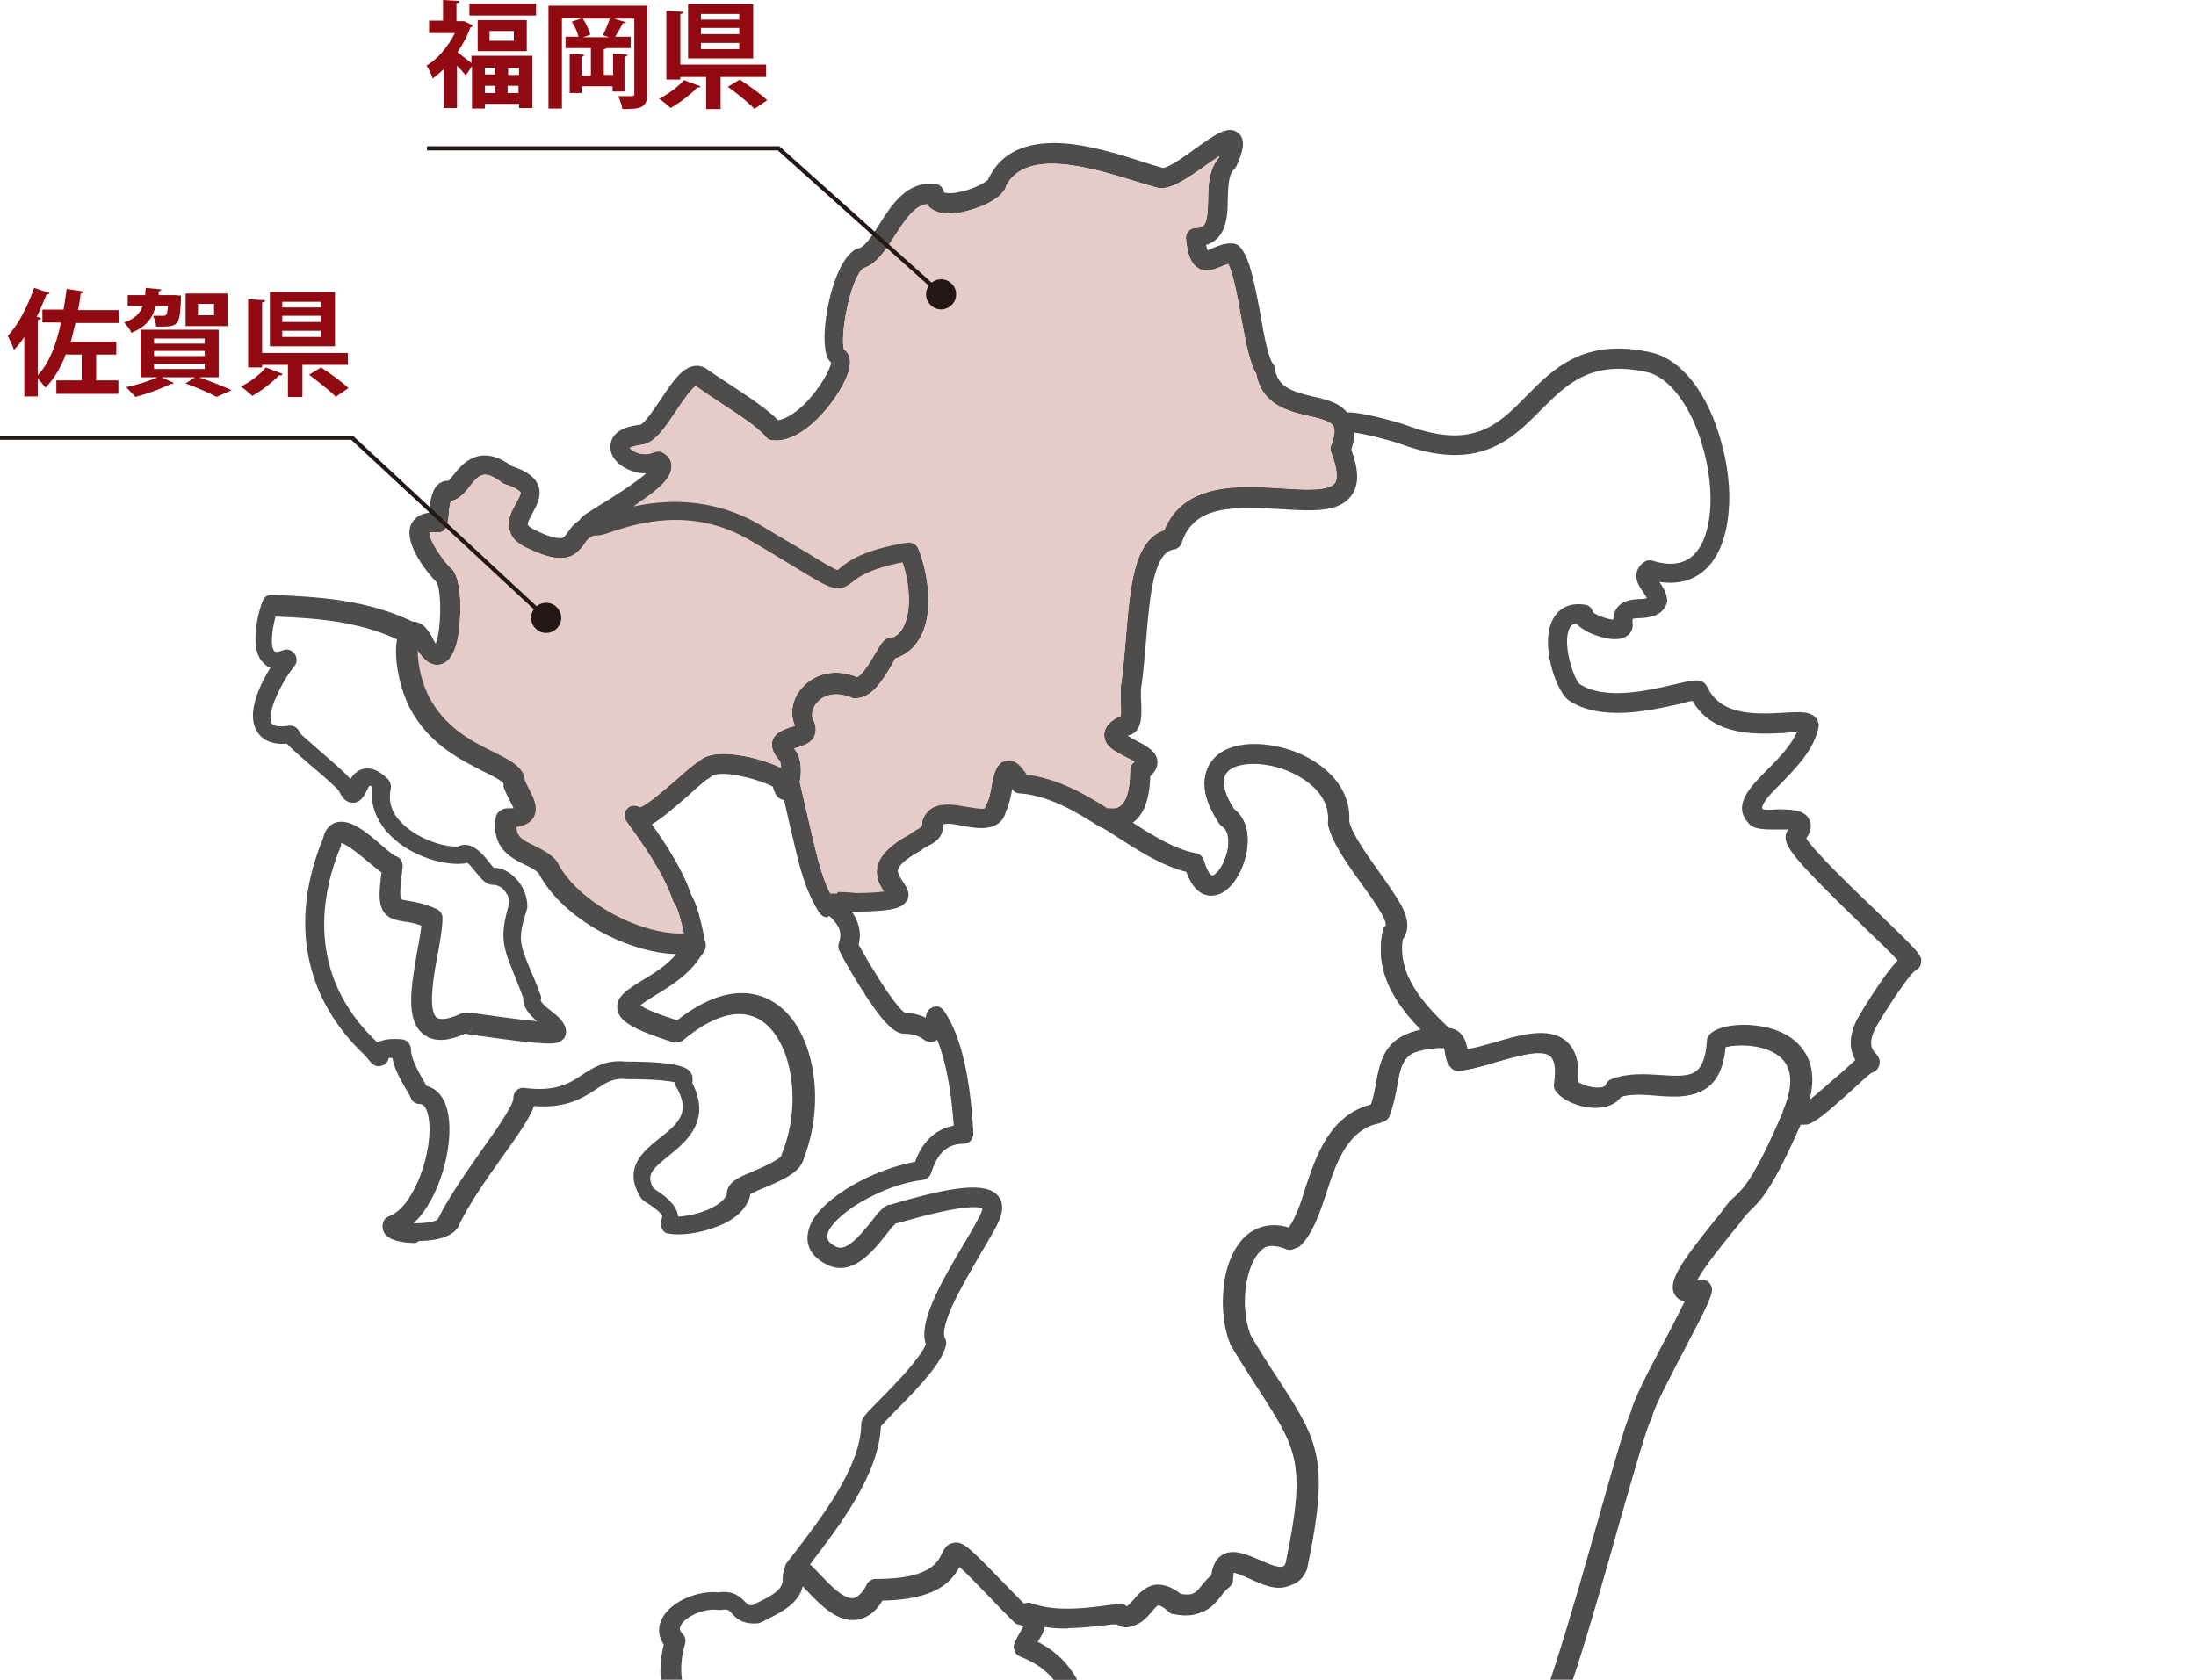
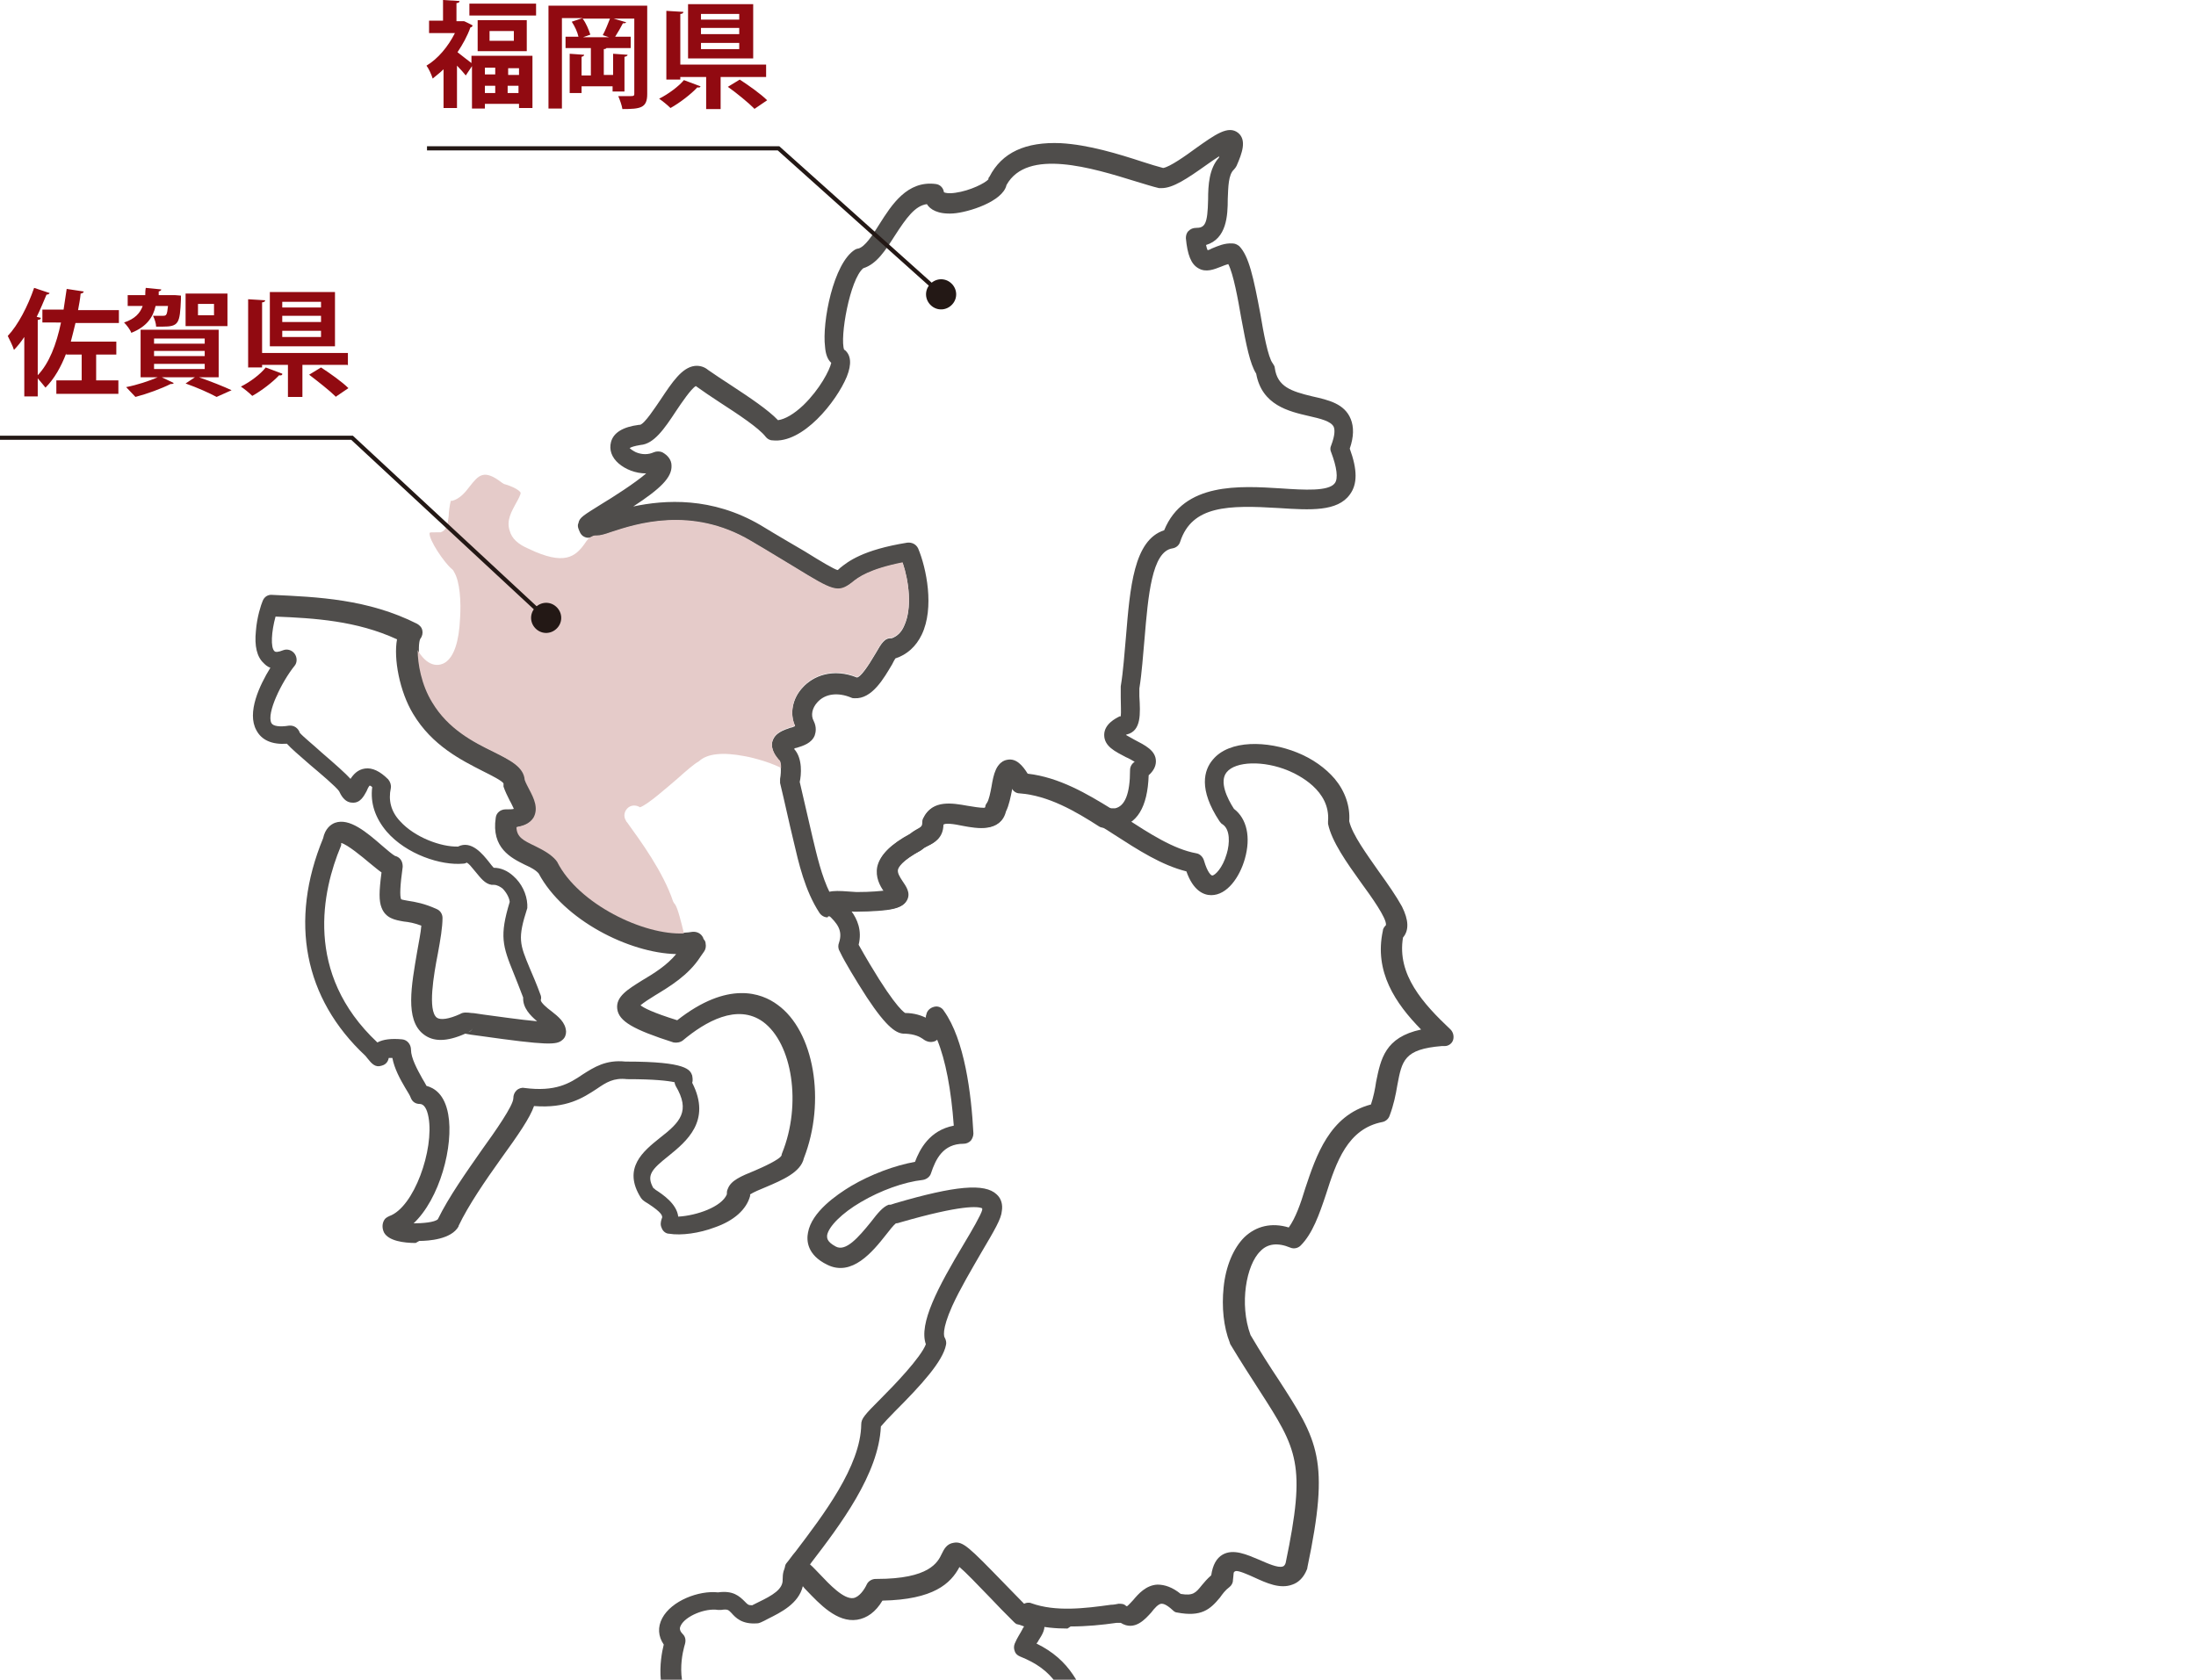
<svg xmlns="http://www.w3.org/2000/svg" id="_レイヤー_2" data-name="レイヤー 2" version="1.1" viewBox="0 0 424.8 325">
  <defs>
    <clipPath id="clippath">
      <path fill="none" stroke-width="0" d="M27 16.5h376.6V325H27z" />
    </clipPath>
    <style>.cls-1,.cls-3,.cls-4,.cls-5,.cls-6,.cls-7,.cls-8{stroke-width:0}.cls-1,.cls-3{fill:#231815}.cls-10,.cls-11{fill:none}.cls-10,.cls-3,.cls-4,.cls-7{display:none}.cls-4,.cls-8{fill:#e5cbc9}.cls-10,.cls-11{stroke:#231815;stroke-miterlimit:10;stroke-width:.8px}.cls-5{fill:#4f4d4b}.cls-6,.cls-7{fill:#910a11}</style>
  </defs>
  <g id="header">
    <g clip-path="url(#clippath)">
      <path class="cls-5" d="M192.6 482.3c-.5 0-1-.2-1.4-.6-.5-.6-.6-1.4-.3-2.1 2.3-4.8 1.7-6.8 1.1-8.4-1.3-4 0-5.6 8.1-9.4 8.2-19.4 13.4-38.7-3.1-49.6-.1 0-.3-.2-.4-.3-2.3-2.7-1.4-6-.8-8.2 0-.3.2-.8.3-1.2-.3 0-.7.1-1.3.2h-.4c-2.3 0-3.9-1.6-4.2-4.2-.2-1.9.3-4.4 1.4-6.7.7-1.5 2.2-4.2 4.6-4.6 1.3-.3 3.7 0 5.1 4.5.5 1.8 1.2 2.5 1.9 2.4 3.1-.7 8.3-9.7 7.3-15.5-.3-1.8-1.2-4.1-5.9-3.6h-.4c-.4 0-.8-.1-1.4-.2-2.9-.5-10.8-1.8-13.2 1-.9 1-1.1 2.6-.5 4.8 1.4 5.5-2.2 12.6-5.9 20.1-5 10-7.9 16.8-3.3 19.2.8.4 1.2 1.3 1 2.1-1.7 6.8 5.8 13.8 13.6 15.8 4.5 1.2 4.8 3.7 4.6 5-.1 1-.5 3.9-9.3 8.8-2.8 1.6-7.4 3.9-9.4 4.2-2.7 1-4.9 1.5-6.4.6s-1.8-2.4-2-3.8c-.6-3.5-1.7-10-27.1-10.3-2.1.2-4.3-2-7.9-5.8-.6-.7-1.4-1.5-2-2.1-.2.1-.5.2-.8.3-1.5.4-3-.5-5-2.1-.5-.4-.7-.9-.7-1.5v-4.3c-4.2-2-10.8-5.2-9.2-9.6.7-2.4 2.8-2.3 3.8-2.2 1.1 0 1.8.1 2.9-1.4.3-.5.9-.8 1.4-.8.6 0 1.1.2 1.5.6 2.9 3.3 5.8 4.5 8.7 3.5 5.2-1.7 9.6-10.1 10.3-19.5 1-13.6-5.6-25.3-17.5-31.2-.2 0-.3-.2-.5-.4-3.2-3.2-2.8-9-.3-11.9 1.3-1.5 3.4-2.5 5.9-1.4.9-1.9 2.2-7.3-3.5-18.4-5.6-5.5-4.3-13.1-3.6-15.9-1.1-1.6-1.2-3.4-.3-5.1 1.8-3.4 7.1-5.4 10.8-5 2.9-.4 4.1.7 5.2 1.8.5.5.6.7 1.4.7l1.2-.6c2.7-1.3 4.8-2.5 4.7-4.4 0-1.2.2-2 .7-2.6.4-.6 1.1-.9 1.8-1 1.5 0 2.8 1.2 4.6 3.1 1.8 1.9 4.6 4.9 6.5 4.6 1.1-.2 2.1-1.6 2.6-2.7.3-.6 1-1 1.7-1h.2c10.2 0 11.8-3.2 12.6-4.9.4-.8.9-1.9 2.3-2.1 1.8-.3 2.9.8 9.7 7.8 1.2 1.2 2.5 2.6 4.1 4.2.4.1.8.2 1.1.4 1 .4 2.2 1 2.6 2.3.5 1.4-.3 2.6-1 3.7-.1.2-.2.4-.4.6 6.5 3.2 8.6 7.9 11.2 14.9.4.2.9.5 1.3.7 6.5 3.4 15.4 8.1 9.8 19.4-.3 1-.3 1.9.1 2.6 1.2 2.2 5.5 3.4 8.6 4.2 2.5.7 4.2 1.1 5.1 2.2.4.6.5 1.4.2 2-.3.6-.4 1-.4 1.2.2 0 .9.3 2.5 0 .6 0 1.2.1 1.6.5.4.4.6 1 .5 1.6-.8 5.4 0 9.7 2.7 14.2 2.1 0 6 .1 10.2 1.2 5.2 1.4 8.6 3.8 10.2 7.2.1.3.2.6.2.9 0 .9 0 1.8-.1 2.8-.2 2.9-.3 5.6-.1 9.1 0 .8-.5 1.6-1.2 1.9-2.9 1-3.3 2.9-3.4 4.7v.4c-.1 1-.2 2.5-1.6 3-1.4.5-2.6-.4-3.5-1.2-2.2-.7-5.7.6-8.8 3.5-3.4 3.2-5.2 7.2-4.4 9.7.9 2.5 4.6 3.3 7.5 3.5h.1c1.6.2 2.2 1.1 2.5 1.7.8 1.7-.4 3.6-1.4 5.2-.3.4-.7 1.1-.8 1.3-.8 2.1-.9 3.7-1 5.1-.3 4.5-1.6 6.2-8.6 7.1-1.4 4.6-7.3 13.3-10.8 14.8-2 1.1-4.5 2.5-7.2 4-10.6 5.9-23.7 13.3-28.3 15-.2 0-.4.1-.6.1zm6.8-73.3c8.9 6 13 14.8 12.2 26.3-.6 9.5-4.3 19.3-8.3 28.5-.2.4-.5.8-.9 1-5.8 2.7-6.9 3.8-7 4.2 0 .1.1.6.3 1 .4 1.4 1.1 3.5.3 6.9 6.1-3 16-8.6 23.8-12.9 2.8-1.5 5.3-3 7.4-4.1 0 0 .2-.1.3-.1.7-.2 2.6-2 5.2-5.9 2.4-3.7 3.5-6.3 3.5-7 0-1 .7-1.9 1.7-2 1.2-.1 4.9-.5 6.1-1.4.4-.3.5-.8.6-2.4.1-1.5.3-3.6 1.2-6.2.2-.7.7-1.3 1.2-2.1.2-.3.5-.8.7-1.2-6.6-.7-9.1-3.6-9.9-5.9-1.7-4.8 1.8-10.4 5.3-13.7 3.4-3.1 8.4-5.9 12.7-4.3.2-1.8 1.1-4.6 4.5-6.4 0-3 0-5.6.2-8.1 0-.7 0-1.5.1-2.2-2.7-4.8-12.2-6.1-17.7-5.8-.7 0-1.3-.3-1.7-.9-3.2-5-4.6-9.8-4.1-15.4-1.8-.1-3-.7-3.8-1.8-.5-.7-.9-1.8-.5-3.3-.6-.2-1.5-.4-2.1-.6-3.8-1-8.9-2.4-10.9-6-.9-1.7-1.1-3.6-.4-5.7 0-.1 0-.2.1-.3 3.9-7.7-.6-10.5-8.1-14.5-.7-.4-1.3-.7-2-1-.4-.2-.7-.6-.9-1-2.9-8-4.7-11.6-11.2-14.2-.5-.2-.9-.6-1-1-.2-.5-.2-1 0-1.5.5-1.2 1.1-2 1.5-2.8 0-.1.2-.3.3-.5-.3-.1-.7-.3-1.2-.4-.3 0-.6-.3-.8-.5-1.7-1.7-3.2-3.2-4.4-4.5-2.8-2.9-4.9-5.1-6.1-6.1-1.7 3.2-5 6.3-14.9 6.5-1.3 2.2-3 3.4-4.9 3.7-3.9.6-7.3-3.1-9.8-5.7-.2-.2-.5-.5-.7-.8-.8 3.4-4.3 5.1-6.7 6.3-.5.3-1 .5-1.4.7-.2.1-.5.2-.8.2-2.9.2-4.1-1.1-4.9-2-.6-.6-.7-.8-2-.6h-.6c-2.5-.4-6.3 1.2-7.2 3-.2.4-.4.9.4 1.7.5.5.6 1.2.4 1.9s-2.6 8.3 2.6 13.1c.2.1.3.3.4.5 9.2 17.9 2.5 23.9 2.2 24.1-1 .9-2 .7-2.6.2-1.5-1.1-2-.4-2.4 0-1.3 1.5-1.5 4.9 0 6.5 13.1 6.7 20.3 19.7 19.2 34.7-.8 11.2-6.1 20.6-12.9 22.8-3.8 1.3-7.8.2-11.3-3.1-1.7 1.4-3.4 1.4-4.5 1.3.2.3.7.9 1.7 1.7 1.7 1.2 4 2.3 5.6 3.1.2 0 1.8 0 1.9 2v4.9c.4.3.6.5.8.6.4-.6 1.2-1 2-.8 1.1.3 2.2 1.4 4.6 4 1.4 1.5 3.9 4.2 4.9 4.6 28.7.4 30.1 8.9 30.9 13.4 0 .4.1.9.2 1.2.3 0 1.2-.1 3.3-.9.2 0 .4-.1.6-.1.8-.2 4.7-1.8 8.8-4.2 5.4-3.2 6.7-5.2 6.7-5.7 0 0-.5-.5-1.9-.9-9.2-2.5-17.6-10.5-16.6-19-6.5-4.7-1.5-14.6 2.9-23.5 3.3-6.6 6.7-13.4 5.6-17.5-.9-3.5-.4-6.3 1.4-8.3 3.9-4.2 12.5-2.8 16.6-2.1.4 0 .8.1 1.1.2 5.4-.4 9 2 9.8 6.8 1.2 7.2-4.6 18.5-10.2 19.9-1.4.3-4.8.5-6.4-4.9-.4-1.2-.7-1.7-.9-1.8-.7.4-2.1 2.4-2.6 5-.4 1.9-.1 2.9 0 3 1.8-.4 3.7-.6 4.9.6 1.3 1.4.8 3.2.3 5-.5 2-.9 3.5-.1 4.6zm-19.6 42.9zm56.3-5.1zM80.4 240.5c-2.3 0-5.2-.4-6.1-2-.4-.8-.4-1.7 0-2.4.2-.4.6-.6 1-.8 4.8-1.7 8.7-12.9 7.6-19.1-.3-1.7-.9-2.6-1.7-2.6-.8 0-1.4-.4-1.7-1.1-.2-.6-.7-1.3-1.1-2-1-1.7-2.1-3.7-2.5-5.8h-.7c-.2 1.1-1 1.4-1.4 1.5-1.2.4-1.9-.4-2.7-1.4l-.4-.5c-11.9-11.1-14.8-26.1-8.2-42.1.4-1.9 1.5-2.7 2.3-3 2.8-1 6.1 1.8 9.2 4.5.8.7 2 1.7 2.4 1.9.4.1.8.3 1.1.7.3.4.4.9.4 1.4-.5 3.6-.6 5.7-.3 6.3.2.1.9.2 1.4.3 1.3.2 3.1.5 5.5 1.6.7.3 1.1 1 1.1 1.7 0 1.8-.4 4.2-.9 6.9-.8 4.1-2 11-.2 12.4.7.5 2.3.3 4.5-.7.6-.4 1.4-.3 2.2-.2.6 0 1.4.2 2.3.3 2.3.3 7.1 1 10.4 1.3-1.3-1.1-2.8-2.6-2.7-4.6-.7-1.9-1.3-3.3-1.8-4.6-2.2-5.4-2.8-7.3-.8-13.9-.1-.9-.7-1.9-1.4-2.6-.4-.3-1-.7-1.7-.7h-.4c-1.3-.2-2.1-1.3-3.1-2.5s-1.2-1.5-1.7-1.8c-.2.1-.4.2-.7.2-4.3.4-11-1.8-14.8-6.2-2.2-2.6-3.2-5.5-2.8-8.6-.2-.2-.4-.3-.5-.3-.2.2-.5.8-.6 1.1-.5.9-1.2 2.3-2.7 2.2-1.6 0-2.3-1.6-2.6-2.2-.5-.8-3.7-3.5-5.6-5.1-2.3-2-3.7-3.2-4.5-4.1-2.9.2-4.9-.7-5.9-2.6-1.9-3.4.6-8.7 2.7-12.1-.6-.2-1-.6-1.3-.9-1.3-1.2-1.8-3.3-1.5-6.2.2-2.7 1-5.1 1.3-5.8.3-.8 1-1.3 1.9-1.2 8.7.4 18.5.8 28 5.6.5.3.9.7 1 1.3.1.5 0 1.1-.4 1.6-.6 1.1-.4 7.5 2.5 12.3 3.1 5.2 8 7.7 11.9 9.6 3.1 1.6 5.8 2.9 6 5.4.2.6.6 1.3.9 1.9.9 1.7 1.8 3.6.8 5.4-.7 1.1-1.9 1.6-3.2 1.8.1 1.9 1.3 2.5 3.6 3.6 1.4.7 3 1.5 4.1 2.8 0 .1.2.2.2.3 4.4 8.6 18.3 14.9 25.8 13.6.9-.1 1.7.3 2.1 1.1 0 .1.1.2.1.3.2.2.4.5.4.9.1.5 0 1.1-.3 1.5l-.7 1c-2.3 3.6-6 5.8-8.8 7.5-1 .6-2.2 1.4-2.8 1.9.6.5 2.3 1.4 7.1 2.9 9.8-7.7 16.3-5.3 19.4-3 7.1 5.1 9.4 18.7 5.1 29.7-.6 2.7-4.1 4.2-7.4 5.6-1 .4-2.4 1-3 1.4v.3c-.7 2.6-3.1 4.8-6.9 6.1-2.9 1.1-6.4 1.6-8.8 1.2-.6 0-1.2-.5-1.4-1.1-.3-.6-.2-1.2 0-1.8.3-.5 0-1.2-2.6-2.9-.3-.2-.7-.4-.9-.6-.2-.1-.3-.3-.5-.5-3.7-5.8.5-9.1 3.6-11.6 4-3.1 6-5.2 3.1-10.1-.1-.2-.2-.5-.2-.7-1.3-.3-4.1-.6-9-.6h-.2c-2.6-.3-4 .6-5.9 1.9-2.6 1.7-5.8 3.8-12.1 3.3-.8 2.3-3 5.5-6.4 10.2-3 4.2-6.3 9-8.2 13v.1c-1.4 2.5-5.8 2.8-7.6 2.8zm-.5-3.8c1.9 0 4.2-.2 4.8-.8 2.1-4.3 5.5-9.1 8.5-13.4 2.6-3.6 6.1-8.6 6.1-10 0-.6.2-1.1.6-1.5.4-.4 1-.6 1.5-.5 6.1.8 8.8-.9 11.3-2.6 2.2-1.4 4.5-2.9 8.3-2.5h.2c11.7 0 12.3 1.6 12.7 2.7 0 .2.2.8 0 1.4 3.8 7.4-1.2 11.4-4.5 14.1-3.4 2.7-4.4 3.8-3 6.3.1 0 .3.2.4.3 1.4.9 4.1 2.7 4.4 5.2 3.6-.2 8.4-1.9 9.4-4.3 0-.4 0-.7.2-1.1.6-1.6 2.5-2.4 5.2-3.5 1.4-.6 5-2.2 5.2-3 0-.1 0-.2.1-.4 3.8-9.4 2-21.2-3.7-25.4-5-3.6-11.2 0-15.5 3.6-.5.4-1.2.5-1.8.4-7.8-2.5-10.6-4.1-10.9-6.5s2.1-3.8 4.8-5.5c2.2-1.3 4.8-2.9 6.6-5.1-9.1-.2-21.8-6.6-26.6-15.6-.6-.7-1.6-1.2-2.7-1.7-2.6-1.3-6.5-3.2-5.6-9.1.1-.9.9-1.6 1.9-1.6.8 0 1.3 0 1.6-.1-.2-.4-.5-1.1-.8-1.6-.4-.8-.9-1.8-1.2-2.7v-.6c-.2-.5-2.4-1.6-4-2.4-4.1-2.1-9.8-4.9-13.5-11.1-2.6-4.3-3.8-10.7-3.1-14.4-7.8-3.6-16-4.1-23.5-4.4-.8 2.9-1 6-.2 6.7.2.2.7.2 1.7-.2.8-.3 1.7 0 2.2.7.5.7.5 1.7 0 2.3-2.5 3.1-5.5 9.2-4.5 11.1.3.6 1.6.8 3.4.5 1-.1 1.8.5 2.1 1.4.7.8 2.7 2.4 4.1 3.7 2.9 2.5 4.7 4.1 5.7 5.2.6-.9 1.4-1.8 2.8-2 1.4-.2 2.9.5 4.5 2.1.4.5.6 1.1.5 1.7-.5 2.3 0 4.5 1.8 6.4 2.8 3.1 7.9 5 11.2 4.9 2.6-1.3 4.8 1.5 6 3 .3.4.7.9.9 1.1 1.4 0 2.7.6 3.8 1.6 1.6 1.4 2.6 3.5 2.7 5.5v.7c-1.9 5.9-1.5 6.9.5 11.7.6 1.4 1.3 3 2.1 5.2.1.3.1.6 0 .9 0 .5 1.3 1.6 2 2.1 1.4 1.1 2.8 2.2 2.9 4 0 .6-.2 1.2-.7 1.6-1.1 1-2.8 1.1-16.2-.8-1-.1-2.1-.3-2.6-.4-3.6 1.6-6.2 1.6-8.1.1-3.6-2.8-2.3-9.5-1.2-16 .3-1.8.7-3.6.8-5-1.3-.5-2.4-.7-3.4-.8-1.7-.3-3.5-.6-4.3-2.7-.5-1.3-.5-3 0-6.8-.6-.4-1.4-1.1-2.4-1.9-1.3-1.1-4.2-3.5-5.4-3.8v.3c0 .1 0 .2-.1.4-3.5 8.4-7.2 24.5 7.1 37.9 1.1-.6 2.7-.8 4.8-.6 1 .1 1.7 1 1.7 2 0 1.6 1.2 3.8 2.2 5.6.3.5.6 1 .8 1.4 1.5.4 3.5 1.6 4.2 5.5 1.1 6-1.6 16.4-6.8 21.2zm64.6-6.2zm-53-31.6c-.2.4-.5.6-.9.8.4-.1.7-.4.9-.8zm0 0zm43.8-17.3zm0 0zm-59.1-15.8zm-10.7-12.6zm-8.6-9.3zM81 123.7z" />
-       <path class="cls-5" d="M134.4 185.1c-.4 0-.7 0-1-.3-.2-.1-.3-.2-.5-.4-9.1.7-23.3-5.9-28.4-15.6-.6-.7-1.6-1.2-2.7-1.7-2.6-1.3-6.5-3.2-5.6-9.1.1-.9.9-1.6 1.9-1.6.8 0 1.3 0 1.6-.1-.2-.4-.5-1.1-.8-1.6-.4-.8-.9-1.8-1.2-2.7v-.6c-.2-.5-2.4-1.6-4-2.4-4.1-2.1-9.8-4.9-13.5-11.1-3.2-5.3-4.3-14-2.2-16.6.6-.7 1.4-1.1 2.3-1 1.4.2 2.5 1.3 3.7 3.8.1.2.2.3.3.4 1-2.3 1.2-9.6.2-11.8-1.7-1.7-6.3-7.3-5.1-10.9.3-.9 1.2-2.3 3.6-2.6.2-2.2.5-4.8 2.2-5.8.5-.3 1.1-.4 1.6-.4.3-.3.7-.8 1-1.2 1.6-2 5-6.2 11.2-1.6 2.8.9 4.5 2.1 5.1 3.7.8 2-.3 3.9-1.1 5.4-.4.8-1 1.8-.9 2.2 0 .2.6.7 1.7 1.2 2.9 1.4 4.2 1.5 4.8 1.4.5 0 .7-.4 1.3-1.2.6-.9 1.5-2.1 3.2-2.7.7-.3 1.6-.4 2.4-.4.3 0 .9-.3 1.5-.5 4.7-1.5 17-5.6 30 2.1 3.6 2.2 6.4 3.8 8.6 5.1 3.2 2 5.6 3.4 6.3 3.6.1 0 .3-.2.5-.4 1.5-1.2 4.3-3.5 13-4.9.9-.1 1.7.3 2.1 1.1 1.6 3.8 3.2 11.5.7 16.7-1.1 2.3-2.9 3.9-5.1 4.6-.2.3-.4.7-.6 1.1-1.6 2.7-3.9 6.8-7.3 6.6-.2 0-.4 0-.6-.1-2.6-1.1-5.1-.8-6.6.9-1 1.1-1.3 2.5-.7 3.6.6 1.2.4 2.2.2 2.8-.6 1.5-2.2 2-3.5 2.4-.2 0-.4.1-.5.2 1.9 2 1.2 6 1.1 6.8-.4 2.2-1.3 3.4-2.7 3.3-1.6 0-2.1-1.5-2.4-2.6-.9-.5-3.2-1.4-6-2-3.6-.8-5.5-.4-5.9 0-.1.2-.3.3-.5.4-.6.3-2.3 1.8-3.7 3.1-3 2.6-5.4 4.7-7.3 5.8 2.6 3.7 5.9 8.6 7.6 13.6.6 1 1.3 2.8 1.9 5.4 1.2 4.9.8 5.4.3 6-.4.5-.9.7-1.5.7zm1.4-3zm-35.9-22c.1 1.9 1.3 2.5 3.6 3.6 1.4.7 3 1.5 4.1 2.8 0 .1.2.2.2.3 4.1 8.1 16.7 14.2 24.5 13.8-.5-2.1-1.2-4.9-1.7-5.6-.2-.2-.3-.4-.4-.6-1.9-5.7-6.3-11.7-8.9-15.3-.1-.1-.2-.2-.2-.3-.6-.9-.3-2 .5-2.6.7-.5 1.6-.4 2.2 0 1.5-.5 5.3-3.9 7.2-5.5 1.9-1.7 3.3-2.9 4.2-3.4 1.6-1.5 4.6-1.8 8.8-1 .2 0 4.5.9 7.1 2.3 0-.8-.1-1.3-.3-1.5l-.2-.2c-.4-.5-1.6-1.9-1.2-3.5.5-1.7 2.1-2.2 3.5-2.7.3 0 .6-.2.9-.3-1.1-2.4-.5-5.4 1.5-7.5 2-2.2 5.8-3.8 10.5-1.9.7-.2 1.9-1.8 3.6-4.7 1.1-1.9 1.7-3 3.1-2.9 1.1-.4 1.9-1.2 2.4-2.4 1.6-3.4.9-8.7-.3-12.2-6.5 1.3-8.6 2.9-9.7 3.8-2.8 2.2-3.7 1.7-11.2-2.9-2.2-1.3-4.9-3-8.5-5.1-11.5-6.8-22.3-3.2-26.9-1.7-1.4.5-2.2.7-2.8.7-.4 0-.7 0-1 .2-.5.2-.9.6-1.4 1.4-1.8 2.5-3.9 4.3-10.8 1-2.1-.9-3.3-2-3.7-3.5-.7-2 .4-3.8 1.2-5.3.4-.7 1-1.8.9-2.1 0 0-.4-.8-3-1.6-.2 0-.4-.2-.6-.3-3.5-2.7-4.5-1.5-6.3.8-.9 1.2-1.9 2.3-3.3 2.7h-.3c-.2.8-.4 2.2-.4 2.9-.2 1.5-.3 2.8-1.6 3.2h-1c-.7 0-1 0-1.1.1-.2 1.3 2.8 5.7 4.2 6.9.2.2.4.3.5.6 1.2 1.9 1.4 5.9 1.2 9-.2 4.6-1.2 7.5-2.9 8.6-.8.5-3 1.3-5.2-2.2 0 0 0-.1-.1-.2 0 2.6.7 6.7 2.8 10.1 3.1 5.2 8 7.7 11.9 9.6 3.2 1.6 5.8 2.9 6 5.4.2.6.6 1.3.9 1.9.9 1.7 1.8 3.6.8 5.4-.7 1.1-1.9 1.6-3.2 1.8zm50.9-12.9zm3.3-6.2zm16.8-14.7zm-91.4-3.8zm7.7-12.5zM116 99.9z" />
      <path class="cls-5" d="M160.1 177.5c-.6 0-1.2-.3-1.6-.9-2.8-4.3-4-9.6-5-13.9-.9-3.7-1.7-7.5-2.6-11.2v-.8c.3-1.6.1-3.1-.1-3.5l-.2-.2c-.4-.5-1.6-1.9-1.2-3.5.5-1.7 2.1-2.2 3.5-2.7.3 0 .6-.2.9-.3-1.1-2.4-.5-5.4 1.5-7.5 2-2.2 5.8-3.8 10.5-1.9.7-.2 1.9-1.8 3.6-4.7 1.1-1.9 1.7-3 3.1-2.9 1.1-.4 1.9-1.2 2.4-2.4 1.6-3.4.9-8.7-.3-12.2-6.5 1.3-8.6 2.9-9.7 3.8-2.8 2.2-3.7 1.7-11.2-2.9-2.2-1.3-4.9-3-8.5-5.1-11.5-6.8-22.3-3.2-26.9-1.7-1.4.5-2.2.7-2.8.7-.4 0-.7 0-1 .2-.5.2-1 .2-1.4 0-.5-.2-.8-.6-1-1.1l-.2-.5c-.1-.3-.2-.7 0-1.1.2-1.1 1-1.5 4.5-3.7 2-1.2 6.4-4 8.6-5.9-2.1 0-4-.8-5.3-1.9-1.4-1.2-1.9-2.7-1.5-4.2.5-1.8 2.3-2.9 5.4-3.3h.2c.9-.2 2.9-3.3 4-4.9 2.2-3.3 4.1-6.2 6.6-6.5 1-.1 1.9.2 2.6.8 1.3.9 2.8 1.9 4.5 3 3.5 2.3 7.1 4.7 9 6.7 1.4-.2 3.1-1.2 4.9-2.9 3.2-3.1 5.1-6.8 5.4-8.2-.7-.6-1.1-1.7-1.2-3.1-.6-4.7 1.6-16.2 5.8-18.8.2-.1.4-.2.6-.2 1.3-.3 2.8-2.6 4.1-4.7 2.4-3.8 5.4-8.5 10.9-7.8.9.1 1.5.8 1.6 1.6.2.1.8.3 2.2.1 2.9-.4 5.8-1.9 6.4-2.6 0-.2 0-.3.2-.5 2.4-4.7 7-6.8 13.8-6.5 5.4.3 11.2 2.1 15.8 3.6 1.5.5 2.9.9 4 1.2 1.3-.2 4.4-2.4 6.3-3.8 3.8-2.7 6.3-4.5 8.2-3 1.7 1.4.8 3.9-.3 6.4-.1.2-.3.5-.5.7-1.1 1-1.1 3.4-1.2 5.7 0 3.2-.2 7.7-4.2 8.9.1.5.2.8.3 1 .3 0 .7-.3 1-.4 1-.4 2.3-1 3.8-.9.5 0 .9.2 1.3.5 1.9 1.9 2.8 6.2 4.1 13.1.6 3.6 1.5 8.5 2.4 9.6.2.3.4.6.4.9.5 3.6 3.1 4.5 7.3 5.5 3.1.7 6.2 1.4 7.4 4.4.6 1.5.6 3.4-.2 5.7 1.5 4.1 1.5 6.9 0 8.9-2.4 3.3-7.6 3-13.7 2.6-9.8-.6-16.8-.5-19.1 6.5-.2.7-.8 1.2-1.5 1.3-4 .6-4.7 9.2-5.4 17.5-.3 3.2-.5 6.5-1 9.6v1.5c.2 3.4.4 6.7-2.4 7.4 0 0-.1 0-.2.1.5.3 1.1.6 1.6.9 2.1 1.1 4.2 2.1 4.2 4.2 0 1-.5 1.9-1.4 2.7-.2 6.2-2.3 9.6-6.2 10.1h-2.3c-.4.1-.8 0-1.1-.2-4.5-2.9-9.8-6-15.4-6.4-.6 0-1.2-.4-1.5-1 0 0 0-.2-.1-.2v.5c-.3 1.5-.6 3.1-1.2 4.3-1 4-5.4 3.2-8.1 2.7-1.9-.4-3.4-.6-4-.2 0 2.7-1.9 3.6-2.9 4.1-.4.2-.8.4-1 .6-.1.1-.3.2-.4.3-3.7 2-4.4 3.3-4.5 3.8-.1.6.3 1.3.9 2.2.6.9 1.6 2.2.9 3.6-.8 1.6-2.8 2.1-9.8 2.2h-.2c-1.3-.1-2.3-.2-3-.2-.2.2-.4.4-.6.5l-.6.4c-.3.2-.6.2-.9.2zm1.9-4.9c.9 0 2.1 0 3.5.2 2.9 0 4.6-.2 5.5-.3-.8-1.1-1.7-2.8-1.3-4.8.5-2.2 2.5-4.2 6.2-6.2.6-.5 1.2-.8 1.7-1.1.6-.3.8-.7.8-1.1 0-.3 0-.7.2-1 1.6-3.4 5.5-2.7 8.3-2.2 1.2.2 2.4.4 3.2.4.4 0 .4-.1.5-.4 0-.2.1-.5.3-.7.4-.6.7-2.1.9-3.2.4-2.4.9-4.7 2.9-5 1.7-.3 2.9 1.1 3.9 2.7 5.8.7 11.1 3.6 15.6 6.5h1.5c1.9-.4 2.9-2.8 2.9-7.4 0-.7.4-1.3.9-1.6-.5-.3-1.2-.7-1.7-.9-2.1-1.1-4.2-2.1-4.2-4.3 0-2.1 2.2-3.2 3-3.6h.2c.1-.7 0-2.3 0-3.6v-2.2c.5-3 .7-6.3 1-9.5.8-9.6 1.5-18.8 7.4-20.7 3.8-9.3 14.6-8.6 22.6-8.1 4.5.3 9.2.6 10.4-1 .7-.9.4-3.1-.7-6-.2-.4-.2-.9 0-1.3.8-2.1.7-3.1.5-3.6-.5-1.1-2.6-1.6-4.8-2.1-3.9-.9-9.1-2.1-10.2-8.2-1.2-1.9-1.9-5.4-2.9-10.8-.6-3.5-1.5-8.5-2.5-10.4-.4.1-.9.3-1.4.5-1.3.5-2.9 1.2-4.4.3-1.4-.8-2.1-2.6-2.4-5.8 0-.5.1-1 .5-1.4s.9-.6 1.4-.6c1.8 0 2.3-.7 2.4-5.5 0-2.8.2-6 2.1-8.1 0 0 0-.2.1-.3-.8.5-1.8 1.2-2.5 1.7-3.8 2.7-6.5 4.5-8.7 4.5h-.5c-1.3-.3-2.8-.8-4.5-1.3-8.4-2.6-21-6.5-25 .7-.7 3.2-7.4 5.3-10.3 5.5-3 .2-4.5-.8-5.1-1.8-2.3.3-4 2.7-6.2 6.1-1.8 2.8-3.5 5.5-6.1 6.3-2.6 2.1-4.6 13.5-3.7 15.8h.1c1.2 1 1.4 2.7.4 5.2-2 4.8-8.5 13-14.4 12.3-.5 0-1-.3-1.3-.7-1.3-1.7-5.4-4.4-8.8-6.6-1.7-1.1-3.3-2.2-4.7-3.2-.9.5-2.8 3.3-3.8 4.8-2.3 3.5-4.3 6.4-6.9 6.6-1.2.2-1.8.4-2.1.6.2.2.6.5 1.2.8 1.2.5 2.4.5 3.5 0 .5-.2 1.1-.2 1.6 0 1.1.6 1.8 1.5 1.8 2.6.1 2.3-2.2 4.5-7.4 7.9 6.1-1.3 15.2-1.9 24.6 3.6 3.6 2.2 6.4 3.8 8.6 5.1 3.2 2 5.6 3.4 6.3 3.6.1 0 .3-.2.5-.4 1.5-1.2 4.3-3.5 13-4.9.9-.1 1.7.3 2.1 1.1 1.6 3.8 3.2 11.5.7 16.7-1.1 2.3-2.9 3.9-5.1 4.6-.2.3-.4.7-.6 1.1-1.6 2.7-3.9 6.8-7.3 6.6-.2 0-.4 0-.6-.1-2.6-1.1-5.1-.8-6.6.9-1 1.1-1.3 2.5-.7 3.6.6 1.2.4 2.2.2 2.8-.6 1.5-2.2 2-3.5 2.4-.2 0-.4.1-.5.2 1.7 1.8 1.4 5.1 1.1 6.4.8 3.6 1.7 7.2 2.5 10.8.8 3.3 1.7 7.4 3.4 10.8h1.4zm-11.1-25.3zm20-21zm-8.7-16.2z" />
      <path class="cls-5" d="M206.5 315.1c-2.3 0-4.6-.2-6.8-.8l-.2.1c-.5.2-1 .2-1.5 0-.3-.1-.7-.3-1.2-.4-.3 0-.6-.3-.8-.5-1.7-1.7-3.2-3.2-4.4-4.5-2.8-2.9-4.9-5.1-6.1-6.1-1.7 3.2-5 6.3-14.9 6.5-1.3 2.2-3 3.4-4.9 3.7-3.9.6-7.3-3.1-9.8-5.7-.6-.6-1.3-1.4-1.8-1.8-.5 0-1 0-1.5-.4-.4-.3-.7-.8-.8-1.3 0-.5 0-1 .3-1.4.6-.7 1.1-1.5 1.8-2.3 5.3-7 12.6-16.5 12.7-24.6 0-1.1.6-1.8 3.8-5 2.6-2.6 7.7-7.9 8.7-10.5-1.4-4 2.3-11 7.4-19.5 1.5-2.5 3.3-5.6 3.5-6.5v-.3c-.8-.4-4-.7-15.8 2.7-.3.1-.6.2-.9.2-.4.3-1.3 1.4-1.9 2.2-2.6 3.3-6.6 8.2-11.4 5.8-3.9-1.9-4-4.7-3.7-6.2.7-4 5.5-7.3 8.3-9 3.9-2.3 8.5-4 12.4-4.7.9-2.4 2.8-6.1 7.5-7-.5-7-1.6-12.7-3.2-16.6-.1 0-.2.1-.3.2-1.1.5-2 0-2.5-.4-.6-.4-1.5-.9-3.4-1-1.6.1-3.5-1.1-7.4-7-2.2-3.4-4.4-7.1-5.1-8.6l-.2-.4c-.3-.5-.3-1.1-.1-1.6.8-2.4-.4-3.8-2.1-5.4l-.7-.7c-1-1.1-.8-2.1-.5-2.6.8-1.6 2.5-1.4 6.7-1.1 2.9 0 4.6-.2 5.5-.3-.8-1.1-1.7-2.8-1.3-4.8.5-2.2 2.5-4.2 6.2-6.2.6-.5 1.2-.8 1.7-1.1.6-.3.8-.7.8-1.1 0-.3 0-.7.2-1 1.6-3.4 5.5-2.7 8.3-2.2 1.2.2 2.4.4 3.2.4.4 0 .4-.1.5-.4 0-.2.1-.5.3-.7.4-.6.7-2.1.9-3.2.4-2.4.9-4.7 2.9-5 1.7-.3 2.9 1.1 3.9 2.7 6.1.7 11.5 3.9 16.2 6.8.9.6 1.7 1.1 2.6 1.7 4.8 3.1 9.4 6.1 13.8 6.9.7.1 1.3.7 1.5 1.4.7 2.4 1.4 2.9 1.6 2.9.5 0 2-1.4 2.8-4.2.6-2 .7-4.7-.8-5.7-.2-.1-.4-.3-.6-.6-4.1-6.2-3-9.9-1.3-11.9 3.2-3.9 10.6-3.7 16.3-1.4 3 1.2 5.5 3 7.3 5.1 2 2.4 3 5.3 2.8 8.2.6 2.6 3.4 6.4 5.7 9.7 1.8 2.5 3.4 4.8 4.5 6.8 1.3 2.6 1.4 4.6.2 6-1.2 7.2 3.9 12.8 9.2 17.8.5.5.7 1.3.5 2-.2.7-.9 1.2-1.6 1.2h-.6c-7.3.6-7.7 2.8-8.6 7.6-.3 1.8-.7 3.8-1.5 5.9-.2.6-.8 1.1-1.4 1.2-6.7 1.3-8.9 7.7-10.9 14-1.3 3.9-2.6 7.6-4.9 9.9-.5.5-1.3.7-2 .4-2.4-1-4.4-.8-5.8.7-2.7 2.6-4.1 10.2-1.9 16.2 2 3.4 3.8 6.2 5.4 8.6 7.7 11.9 10 15.5 5.6 36.4 0 .1 0 .2-.1.4-.6 1.5-1.6 2.5-2.8 2.9-2.4.9-5-.3-7.4-1.4-1.1-.5-3.1-1.4-3.6-1.2s-.3.3-.5 1.8c0 .5-.3 1-.7 1.3-.8.6-1.3 1.3-1.8 2-1.9 2.3-3.6 3.8-8.3 2.9-.3 0-.6-.2-.9-.5-1.2-1.1-1.8-1.2-2.1-1.2-.6 0-1.4.9-2 1.7-1.1 1.2-3.2 3.7-5.9 2h-.8c-2.8.4-5.8.7-8.9.7zm-7.6-5c.2 0 .4 0 .6.1 4.7 1.7 10.4 1 15.4.3.5 0 1-.1 1.5-.2.5 0 1 0 1.4.4l.2.1c.3-.2.8-.8 1.2-1.2 1-1.2 2.5-2.9 4.7-3 1.4 0 2.9.5 4.5 1.8 2.4.4 2.9-.2 4.1-1.7.5-.6 1-1.2 1.8-1.9.3-2 1-3.3 2.2-4 2.1-1.2 4.7 0 7.1 1 1.6.7 3.6 1.6 4.5 1.3.2 0 .5-.3.6-.7 4-19.2 2.3-21.9-5.1-33.4-1.6-2.5-3.5-5.4-5.6-8.9 0 0-.1-.2-.1-.3-1.2-3-1.6-6.9-1.2-10.7.4-4.1 1.9-7.6 4-9.7 2.3-2.2 5.3-2.9 8.6-1.9 1.3-1.8 2.3-4.6 3.2-7.6 2.1-6.3 4.7-14.1 12.7-16.2.5-1.5.8-3 1-4.4.9-4.4 1.7-8.6 8.7-10.1-5-5.1-9.1-11.2-7.4-19.1 0-.4.3-.8.6-1.1.2-1.3-2.9-5.6-4.8-8.2-2.8-3.9-5.7-8-6.4-11.4v-.5c.5-6-5.8-9-7.7-9.8-4.8-2-10.2-1.8-11.9.3-1.5 1.8.1 5.1 1.4 7.1 2.5 1.9 3.3 5.5 2.1 9.7-1 3.5-3.4 7-6.5 7-1.5 0-3.5-.9-4.8-4.6-4.8-1.2-9.3-4.1-14.1-7.2-.9-.6-1.7-1.1-2.6-1.6-4.5-2.9-9.8-6-15.4-6.4-.6 0-1.2-.4-1.5-1 0 0 0-.2-.1-.2v.5c-.3 1.5-.6 3.1-1.2 4.3-1 4-5.4 3.2-8.1 2.7-1.9-.4-3.4-.6-4-.2 0 2.7-1.9 3.6-2.9 4.1-.4.2-.8.4-1 .6-.1.1-.3.2-.4.3-3.7 2-4.4 3.3-4.5 3.8-.1.6.3 1.3.9 2.2.6.9 1.6 2.2.9 3.6-.8 1.6-2.8 2.1-9.8 2.2h-1c1.1 1.5 2.1 3.7 1.4 6.5 6.2 11 8.5 12.9 9 13.2 1.8 0 3.1.5 4 .9 0-.2 0-.4.1-.6.1-.7.7-1.3 1.5-1.5.7-.2 1.5.1 1.9.8 4 5.6 5.3 16 5.7 23.7 0 .5-.2 1-.5 1.4-.4.4-.9.6-1.4.6-4 0-5.4 3-6.3 5.7-.2.7-.9 1.2-1.6 1.3-3.6.4-8.1 2-12 4.3-3.6 2.1-6.2 4.7-6.5 6.4 0 .4-.2 1.2 1.7 2.2 1.9 1 4.3-1.7 6.8-4.8 1.3-1.7 2.3-2.9 3.4-3.3h.3c.2 0 .6-.2 1-.3 11.6-3.4 17.3-3.9 19.6-1.7.9.8 1.2 2 1 3.2-.1 1.5-1.4 3.7-4 8.1-1.9 3.3-4.1 7-5.6 10.3-2.1 4.7-1.6 6-1.4 6.2.2.4.3.9.2 1.3-.6 3.2-4.8 7.8-9.9 12.9-1.1 1.1-2.2 2.3-2.7 2.9-.4 9.2-7.9 19.1-13.5 26.4 0 .1-.2.2-.2.3.6.5 1.2 1.2 1.9 1.9 1.8 1.9 4.6 4.9 6.5 4.6 1.1-.2 2.1-1.6 2.6-2.7.3-.6 1-1 1.7-1h.2c10.2 0 11.8-3.2 12.6-4.9.4-.8.9-1.9 2.3-2.1 1.8-.3 2.9.8 9.7 7.8 1.1 1.1 2.4 2.5 3.9 4 .2-.1.5-.2.8-.2zm-28.5-34.5zm0 0zm0 0zm0 0zm19.6-41.4z" />
-       <path class="cls-5" d="M278.8 427.2c-1.3 0-2.9-.3-4.8-1-3.1-1-5.9-2.4-6.2-2.6-.5-.2-.8-.7-1-1.2-.9-3.3-5-7.1-7.7-9.6-1.3-1.2-2.3-2.2-3-3-.3-.4-.4-.8-.4-1.3.1-1.5.4-5.2 4.6-7.4 0-3 0-5.6.2-8.1 0-.7 0-1.5.1-2.2-2.7-4.8-12.2-6.1-17.7-5.8-.7 0-1.3-.3-1.7-.9-3.2-5-4.6-9.8-4.1-15.4-1.8-.1-3-.7-3.8-1.8-.5-.7-.9-1.8-.5-3.3-.6-.2-1.5-.4-2.1-.6-3.8-1-8.9-2.4-10.9-6-.9-1.7-1.1-3.6-.4-5.7 0-.1 0-.2.1-.3 3.9-7.7-.6-10.5-8.1-14.5-.7-.4-1.3-.7-2-1-.4-.2-.7-.6-.9-1-2.9-8-4.7-11.6-11.2-14.2-.5-.2-.9-.6-1-1-.2-.5-.2-1 0-1.5.5-1.2 1.1-2 1.5-2.8 0-.1.2-.3.3-.5-.9-.4-1.4-1.4-1.1-2.4l.2-.6c.4-1 1.4-1.5 2.4-1.1 4.7 1.7 10.4 1 15.4.3.5 0 1-.1 1.5-.2.5 0 1 0 1.4.4l.2.1c.3-.2.8-.8 1.2-1.2 1-1.2 2.5-2.9 4.7-3 1.4 0 2.9.5 4.5 1.8 2.4.4 2.9-.2 4.1-1.7.5-.6 1-1.2 1.8-1.9.3-2 1-3.3 2.2-4 2.1-1.2 4.7 0 7.1 1 1.6.7 3.6 1.6 4.5 1.3.2 0 .5-.3.6-.7 4-19.2 2.3-21.9-5.1-33.4-1.6-2.5-3.5-5.4-5.6-8.9 0 0-.1-.2-.1-.3-2.3-6.1-1.8-15.9 2.8-20.4 2.3-2.2 5.3-2.9 8.6-1.9 1.3-1.8 2.3-4.6 3.2-7.6 2.1-6.3 4.7-14.1 12.7-16.2.5-1.5.8-3 1-4.4 1-5.1 1.9-9.8 12.1-10.6h1.1c3.6-.2 4 2.9 4.2 4.1 1.5-.2 3.2-.7 5-1.2 5.4-1.6 10.9-3.2 14.2-.4 1.8 1.6 2.5 4.1 2.1 7.8 1 .7 3.1 1.4 4.6 1.2.4 0 .9-.2 1-.5.2-.5.6-.9 1.1-1.1 3.1-1.2 6.5-1 9.5-.8 3 .2 5.6.4 7.1-.9 1.1-1 1.7-2.9 1.9-5.8 0-.4.1-.7.4-1 1.8-2.4 9.9-2.9 14.9-.1 3 1.7 7.5 6 3.5 15.7 0 .1-.1.2-.1.4-5.9 13.6-8.2 15.9-10.2 17.8-.6.6-1 1-1.6 1.8-.4.6-1.2 1.6-2.3 2.9-1.5 1.9-5.2 6.4-6.5 8.9h.3c.5-.2 1.1-.1 1.5.1.5.2.8.7 1 1.2.3 1.3-.3 2.7-5.2 12-2.6 5-5.9 11.2-6.3 13.1 0 .2-.1.4-.2.5-.9 1.7-3.3 10.2-5.9 19.2-4.9 17.5-11.6 41.2-16.9 50.4 2.3 3.5 2.1 10.8 1.6 21-.2 4.8-.6 12 .3 13.3.2.3.4.7.4 1.1 0 5.8-1 7-4.1 9.1-.8.5-1.6 1.1-2.7 2-.2.4-.4.9-.7 1.4-2.5 5-7.8 15.5-4.6 21.4.2.4.3.9.2 1.4-.6 2.3-2 3.5-3 4.5-.7.6-1.1 1-1.4 1.5.9 2.3.8 4-.4 5.2-.7.7-1.8 1.1-3.1 1.1zm-8.7-6.6c3.7 1.8 7.7 3 9 2.8 0-.2-.1-.8-.6-1.6-.2-.4-.2-.8-.1-1.3.5-2 1.7-3.1 2.7-4 .7-.6 1.3-1.1 1.7-2-3.5-7.7 2.1-18.7 4.9-24.1.3-.7.6-1.2.8-1.7.1-.2.3-.4.5-.6 1.3-1.2 2.4-1.9 3.3-2.5 2-1.4 2.4-1.6 2.4-5.4-1.2-2.4-1-7.3-.6-15.1.3-6.5.9-17.5-1.3-19.1-.8-.6-1-1.7-.5-2.6 5.1-7.7 12.1-32.5 17.2-50.6 3.1-11 5-17.5 6-19.7.6-2.4 3-7.1 6.6-13.9 1.3-2.4 2.8-5.4 3.8-7.4-.7-.1-1.3-.4-1.8-1.1-1.7-2.4.8-6.1 7.3-14.2 1-1.2 1.8-2.2 2.1-2.7.8-1.1 1.4-1.7 2.1-2.3 1.7-1.6 3.8-3.6 9.3-16.4 0-.2 0-.4.1-.4 2-4.8 1.7-8.3-.8-10.3-3.2-2.6-8.9-2.3-10.8-1.7-.3 3.5-1.3 5.9-3.1 7.5-2.7 2.3-6.3 2.1-9.9 1.8-2.5-.2-5-.4-7.2.3-.7 1.1-2 1.8-3.5 2-3 .4-7.1-1-8.7-3.1-.3-.4-.5-.9-.4-1.4.4-2.8.2-4.6-.7-5.4-1.7-1.5-6.7 0-10.6 1.1-2.6.8-5 1.5-7.1 1.7-.6 0-1.1-.1-1.5-.6-.9-.9-1-2-1.2-2.9 0-.3-.1-.7-.2-.9h-1.2c-7.2.6-7.6 2.8-8.6 7.5-.3 1.8-.7 3.8-1.5 5.9-.2.6-.8 1.1-1.4 1.2-6.7 1.3-8.9 7.7-10.9 14-1.3 3.9-2.6 7.6-4.9 9.9-.5.5-1.3.7-2 .4-2.4-1-4.4-.8-5.8.7-2.7 2.6-4.1 10.2-1.9 16.2 2 3.4 3.8 6.2 5.4 8.6 7.7 11.9 10 15.5 5.6 36.4 0 .1 0 .2-.1.4-.6 1.5-1.6 2.5-2.8 2.9-2.4.9-5-.3-7.4-1.4-1.1-.5-3.1-1.4-3.6-1.2s-.3.3-.5 1.8c0 .5-.3 1-.7 1.3-.8.6-1.3 1.3-1.8 2-1.9 2.3-3.6 3.8-8.3 2.9-.3 0-.6-.2-.9-.5-1.2-1.1-1.8-1.2-2.1-1.2-.6 0-1.4.9-2 1.7-1.1 1.2-3.2 3.7-5.9 2h-.8c-4.2.5-8.8 1.1-13.3.4-.2.8-.6 1.5-1.1 2.2-.1.2-.2.4-.4.6 6.5 3.2 8.6 7.9 11.2 14.9.4.2.9.5 1.3.7 6.5 3.4 15.4 8.1 9.8 19.4-.3 1-.3 1.9.1 2.6 1.2 2.2 5.5 3.4 8.6 4.2 2.5.7 4.2 1.1 5.1 2.2.4.6.5 1.4.2 2-.3.6-.4 1-.4 1.2.2 0 .9.3 2.5 0 .6 0 1.2.1 1.6.5.4.4.6 1 .5 1.6-.8 5.4 0 9.7 2.7 14.2 6.2 0 17.1 1.5 20.4 8.4.1.3.2.6.2.9 0 .9 0 1.8-.1 2.8-.2 2.9-.3 5.6-.1 9.1 0 .8-.5 1.6-1.2 1.9-2.5.9-3.1 2.4-3.3 3.9.5.5 1.3 1.3 2.1 2 3 2.8 7 6.5 8.5 10.5z" />
-       <path class="cls-5" d="M348.9 217.6h-.4l-1.9-.4c-.5-.1-1-.5-1.2-1s-.3-1.1 0-1.6c2-4.8 1.7-8.3-.8-10.3-3.2-2.6-8.9-2.3-10.8-1.7-.3 3.5-1.3 5.9-3.1 7.5-2.7 2.3-6.3 2.1-9.9 1.8-2.5-.2-5-.4-7.2.3-.7 1.1-2 1.8-3.5 2-3 .4-7.1-1-8.7-3.1-.3-.4-.5-.9-.4-1.4.4-2.8.2-4.6-.7-5.4-1.7-1.5-6.7 0-10.6 1.1-2.6.8-5 1.5-7.1 1.7-.6 0-1.1-.1-1.5-.6-.9-.9-1-2-1.2-2.9 0-.3-.1-.7-.2-.9h-1.3c-.9 0-1.7-.8-1.8-1.7-5.6-5.4-11-12-9.1-20.8 0-.4.3-.8.6-1.1.2-1.3-2.9-5.6-4.8-8.2-2.8-3.9-5.7-8-6.4-11.4v-.5c.5-6-5.8-9-7.7-9.8-4.8-2-10.2-1.8-11.9.3-1.5 1.8.1 5.1 1.4 7.1 2.5 1.9 3.3 5.5 2.1 9.7-1 3.5-3.4 7-6.5 7-1.5 0-3.5-.9-4.8-4.6-4.8-1.2-9.3-4.1-14.1-7.2-.9-.6-1.7-1.1-2.6-1.6-.7-.4-1-1.3-.8-2.1.2-.8.9-1.4 1.7-1.4h2.1c1.9-.4 2.9-2.9 2.9-7.4 0-.7.4-1.3.9-1.6-.5-.3-1.2-.7-1.7-.9-2.1-1.1-4.2-2.1-4.2-4.3 0-2.1 2.2-3.2 3-3.6h.2c.1-.7 0-2.3 0-3.6v-2.2c.5-3 .7-6.3 1-9.5.8-9.6 1.5-18.8 7.4-20.7 3.8-9.3 14.6-8.6 22.6-8.1 4.5.3 9.2.6 10.4-1 .7-.9.4-3.1-.7-6-.2-.4-.2-.9 0-1.3.8-2.1.7-3.1.5-3.6-.2-.5-.2-1 0-1.4s.6-.8 1-1c.9-.6 2.5-.6 6.9.4 2.6.6 5.4 1.4 6.4 1.8 12.6 4.6 17.4-.2 22.9-5.8 5.2-5.3 11.2-11.3 24.1-8.4 5.8 1.3 10.9 7.7 13.5 17.1 1.3 4.6 1.9 9.4 1.5 13.6-.4 4.8-1.8 8.6-4.2 11-1.7 1.7-4.6 3.4-9.2 2.7.6.9 1.4 2.1 1.5 3.4 0 .3 0 .5-.1.8-.9 2.5-3.5 2.7-5.1 2.8-.5 0-1.2 0-1.5.2v.6c.2 1-.2 2-1 2.6-2.2 1.7-6.7-.3-7.2-.5-1.2-.6-2.1-1.2-2.6-1.8-.9 0-1.2.5-1.4.9-1.4 2.9.7 9.4 1.9 10.7 4.9 3.3 13.4 1.3 18.5.1 3-.7 4.3-1 5.3-.5.4.2.7.5.9.9 2.5 5.4 8.5 5.5 14.9 5.1 3.2-.2 5.4-.3 6.4 1.3.2.4.4.9.3 1.4-.8 4.4-4.4 8-7.2 10.9-1.4 1.4-2.8 2.8-3.4 3.9-.5.9-.3 1.1-.1 1.2.5.1 1.8.1 2.6 0 2.6 0 5.4 0 6.3 2 .7 1.4 0 2.8-.6 3.6 1.5 2.5 9.4 10.1 13.8 14.3 8.3 8 8.7 8.4 8.4 9.9-.1.6-.5 1.1-1.1 1.4-1.5 1-7 9.7-7.8 11.3-1.4 3-.5 4 .1 4.7.4.4 1.1 1.2.7 2.4-.2.5-.5 1.1-1.5 1.4-.6.4-2.2 1.9-3.5 3.1-4.9 4.4-7.4 6.6-9 6.9h-.4zm-11.8-19.2c2.8 0 5.8.6 8.2 1.9 2.7 1.5 6.5 5.1 4.5 12.7 1.7-1.3 4.3-3.7 6-5.1 1.5-1.3 2.4-2.2 3.1-2.8-.8-1.4-1.6-3.8.2-7.6 0-.1 4.7-8.2 8-11.7-1.4-1.5-4.1-4.1-6.6-6.5-12.3-11.9-15.1-15.1-15.1-17.3 0-.6.2-1.1.6-1.5h-2.4c-2.4 0-4.6 0-5.5-1.4-3-3.4.6-7 3.8-10.2 2.2-2.2 4.5-4.6 5.7-7.2-.7 0-1.5 0-2.2.1-5.3.3-14 .8-18-6.2-.7.1-1.7.4-2.5.6-5.8 1.3-15.4 3.5-21.6-.8l-.2-.2c-2.3-2.2-5.1-10.6-2.8-15.2.7-1.4 2.4-3.6 6.3-3 .8.1 1.4.7 1.5 1.4.6.6 2.7 1.4 4 1.5 0-1 .3-1.8.8-2.4 1.1-1.4 2.9-1.5 4.3-1.6.4 0 1 0 1.4-.2-.2-.3-.5-.7-.7-1.1-.8-1.1-1.6-2.3-1.3-3.8.1-.6.5-1.4 1.5-2.1.5-.3 1.1-.4 1.6-.2 3.5 1.1 6.2.6 8-1.2 3.5-3.5 4.2-12.1 1.7-20.8-2.2-7.8-6.4-13.5-10.8-14.5-10.8-2.4-15.5 2.3-20.5 7.3-5.6 5.7-12 12.1-26.9 6.7-2.2-.8-6.9-2-9.2-2.3 0 1-.2 2.1-.6 3.3 1.5 4.1 1.5 6.9 0 8.9-2.4 3.3-7.6 3-13.7 2.6-9.8-.6-16.8-.5-19.1 6.5-.2.7-.8 1.2-1.5 1.3-4 .6-4.7 9.2-5.4 17.5-.3 3.2-.5 6.5-1 9.6v1.5c.2 3.4.4 6.7-2.4 7.4 0 0-.1 0-.2.1.5.3 1.1.6 1.6.9 2.1 1.1 4.2 2.1 4.2 4.2 0 1-.5 1.9-1.4 2.7-.1 4.7-1.4 7.8-3.7 9.2 4.3 2.8 8.4 5.3 12.5 6.1.7.1 1.3.7 1.5 1.4.7 2.4 1.4 2.9 1.6 2.9.5 0 2-1.4 2.8-4.2.6-2 .7-4.7-.8-5.7-.2-.1-.4-.3-.6-.6-4.1-6.2-3-9.9-1.3-11.9 3.2-3.9 10.6-3.7 16.3-1.4 6.7 2.7 10.4 7.7 10.1 13.3.6 2.6 3.4 6.4 5.7 9.7 1.8 2.5 3.4 4.8 4.5 6.8 1.3 2.6 1.4 4.6.2 6-1.2 7 3.6 12.4 8.8 17.3 3.2 0 3.6 3 3.8 4.1 1.5-.2 3.2-.7 5-1.2 5.4-1.6 10.9-3.2 14.2-.4 1.8 1.6 2.5 4.1 2.1 7.8 1 .7 3.1 1.4 4.6 1.2.4 0 .9-.2 1-.5.2-.5.6-.9 1.1-1.1 3.1-1.2 6.5-1 9.5-.8 3 .2 5.6.4 7.1-.9 1.1-1 1.7-2.9 1.9-5.8 0-.4.1-.7.4-1 .9-1.3 3.7-2 6.8-2zm24.4 9.3zm7.3-23.4h-.2.2zm-56.9-63.4zm-4-2.4z" />
      <path class="cls-8" d="M99.9 160.1c.1 1.9 1.3 2.5 3.6 3.6 1.4.7 3 1.5 4.1 2.8 0 .1.2.2.2.3 4.1 8.1 16.7 14.2 24.5 13.8-.5-2.1-1.2-4.9-1.7-5.6-.2-.2-.3-.4-.4-.6-1.9-5.7-6.3-11.7-8.9-15.3-.1-.1-.2-.2-.2-.3-.6-.9-.3-2 .5-2.6.7-.5 1.6-.4 2.2 0 1.5-.5 5.3-3.9 7.2-5.5 1.9-1.7 3.3-2.9 4.2-3.4 1.6-1.5 4.6-1.8 8.8-1 .2 0 4.5.9 7.1 2.3 0-.8-.1-1.3-.3-1.5l-.2-.2c-.4-.5-1.6-1.9-1.2-3.5.5-1.7 2.1-2.2 3.5-2.7.3 0 .6-.2.9-.3-1.1-2.4-.5-5.4 1.5-7.5 2-2.2 5.8-3.8 10.5-1.9.7-.2 1.9-1.8 3.6-4.7 1.1-1.9 1.7-3 3.1-2.9 1.1-.4 1.9-1.2 2.4-2.4 1.6-3.4.9-8.7-.3-12.2-6.5 1.3-8.6 2.9-9.7 3.8-2.8 2.2-3.7 1.7-11.2-2.9-2.2-1.3-4.9-3-8.5-5.1-11.5-6.8-22.3-3.2-26.9-1.7-1.4.5-2.2.7-2.8.7-.4 0-.7 0-1 .2-.5.2-.9.6-1.4 1.4-1.8 2.5-3.9 4.3-10.8 1-2.1-.9-3.3-2-3.7-3.5-.7-2 .4-3.8 1.2-5.3.4-.7 1-1.8.9-2.1 0 0-.4-.8-3-1.6-.2 0-.4-.2-.6-.3-3.5-2.7-4.5-1.5-6.3.8-.9 1.2-1.9 2.3-3.3 2.7h-.3c-.2.8-.4 2.2-.4 2.9-.2 1.5-.3 2.8-1.6 3.2h-1c-.7 0-1 0-1.1.1-.2 1.3 2.8 5.7 4.2 6.9.2.2.4.3.5.6 1.2 1.9 1.4 5.9 1.2 9-.2 4.6-1.2 7.5-2.9 8.6-.8.5-3 1.3-5.2-2.2 0 0 0-.1-.1-.2 0 2.6.7 6.7 2.8 10.1 3.1 5.2 8 7.7 11.9 9.6 3.2 1.6 5.8 2.9 6 5.4.2.6.6 1.3.9 1.9.9 1.7 1.8 3.6.8 5.4-.7 1.1-1.9 1.6-3.2 1.8z" />
-       <path class="cls-8" d="M162 172.6c.9 0 2.1 0 3.5.2 2.9 0 4.6-.2 5.5-.3-.8-1.1-1.7-2.8-1.3-4.8.5-2.2 2.5-4.2 6.2-6.2.6-.5 1.2-.8 1.7-1.1.6-.3.8-.7.8-1.1 0-.3 0-.7.2-1 1.6-3.4 5.5-2.7 8.3-2.2 1.2.2 2.4.4 3.2.4.4 0 .4-.1.5-.4 0-.2.1-.5.3-.7.4-.6.7-2.1.9-3.2.4-2.4.9-4.7 2.9-5 1.7-.3 2.9 1.1 3.9 2.7 5.8.7 11.1 3.6 15.6 6.5h1.5c1.9-.4 2.9-2.8 2.9-7.4 0-.7.4-1.3.9-1.6-.5-.3-1.2-.7-1.7-.9-2.1-1.1-4.2-2.1-4.2-4.3 0-2.1 2.2-3.2 3-3.6h.2c.1-.7 0-2.3 0-3.6v-2.2c.5-3 .7-6.3 1-9.5.8-9.6 1.5-18.8 7.4-20.7 3.8-9.3 14.6-8.6 22.6-8.1 4.5.3 9.2.6 10.4-1 .7-.9.4-3.1-.7-6-.2-.4-.2-.9 0-1.3.8-2.1.7-3.1.5-3.6-.5-1.1-2.6-1.6-4.8-2.1-3.9-.9-9.1-2.1-10.2-8.2-1.2-1.9-1.9-5.4-2.9-10.8-.6-3.5-1.5-8.5-2.5-10.4-.4.1-.9.3-1.4.5-1.3.5-2.9 1.2-4.4.3-1.4-.8-2.1-2.6-2.4-5.8 0-.5.1-1 .5-1.4s.9-.6 1.4-.6c1.8 0 2.3-.7 2.4-5.5 0-2.8.2-6 2.1-8.1 0 0 0-.2.1-.3-.8.5-1.8 1.2-2.5 1.7-3.8 2.7-6.5 4.5-8.7 4.5h-.5c-1.3-.3-2.8-.8-4.5-1.3-8.4-2.6-21-6.5-25 .7-.7 3.2-7.4 5.3-10.3 5.5-3 .2-4.5-.8-5.1-1.8-2.3.3-4 2.7-6.2 6.1-1.8 2.8-3.5 5.5-6.1 6.3-2.6 2.1-4.6 13.5-3.7 15.8h.1c1.2 1 1.4 2.7.4 5.2-2 4.8-8.5 13-14.4 12.3-.5 0-1-.3-1.3-.7-1.3-1.7-5.4-4.4-8.8-6.6-1.7-1.1-3.3-2.2-4.7-3.2-.9.5-2.8 3.3-3.8 4.8-2.3 3.5-4.3 6.4-6.9 6.6-1.2.2-1.8.4-2.1.6.2.2.6.5 1.2.8 1.2.5 2.4.5 3.5 0 .5-.2 1.1-.2 1.6 0 1.1.6 1.8 1.5 1.8 2.6.1 2.3-2.2 4.5-7.4 7.9 6.1-1.3 15.2-1.9 24.6 3.6 3.6 2.2 6.4 3.8 8.6 5.1 3.2 2 5.6 3.4 6.3 3.6.1 0 .3-.2.5-.4 1.5-1.2 4.3-3.5 13-4.9.9-.1 1.7.3 2.1 1.1 1.6 3.8 3.2 11.5.7 16.7-1.1 2.3-2.9 3.9-5.1 4.6-.2.3-.4.7-.6 1.1-1.6 2.7-3.9 6.8-7.3 6.6-.2 0-.4 0-.6-.1-2.6-1.1-5.1-.8-6.6.9-1 1.1-1.3 2.5-.7 3.6.6 1.2.4 2.2.2 2.8-.6 1.5-2.2 2-3.5 2.4-.2 0-.4.1-.5.2 1.7 1.8 1.4 5.1 1.1 6.4.8 3.6 1.7 7.2 2.5 10.8.8 3.3 1.7 7.4 3.4 10.8h1.4z" />
      <path class="cls-4" d="M198.9 310.1c.2 0 .4 0 .6.1 4.7 1.7 10.4 1 15.4.3.5 0 1-.1 1.5-.2.5 0 1 0 1.4.4l.2.1c.3-.2.8-.8 1.2-1.2 1-1.2 2.5-2.9 4.7-3 1.4 0 2.9.5 4.5 1.8 2.4.4 2.9-.2 4.1-1.7.5-.6 1-1.2 1.8-1.9.3-2 1-3.3 2.2-4 2.1-1.2 4.7 0 7.1 1 1.6.7 3.6 1.6 4.5 1.3.2 0 .5-.3.6-.7 4-19.2 2.3-21.9-5.1-33.4-1.6-2.5-3.5-5.4-5.6-8.9 0 0-.1-.2-.1-.3-1.2-3-1.6-6.9-1.2-10.7.4-4.1 1.9-7.6 4-9.7 2.3-2.2 5.3-2.9 8.6-1.9 1.3-1.8 2.3-4.6 3.2-7.6 2.1-6.3 4.7-14.1 12.7-16.2.5-1.5.8-3 1-4.4.9-4.4 1.7-8.6 8.7-10.1-5-5.1-9.1-11.2-7.4-19.1 0-.4.3-.8.6-1.1.2-1.3-2.9-5.6-4.8-8.2-2.8-3.9-5.7-8-6.4-11.4v-.5c.5-6-5.8-9-7.7-9.8-4.8-2-10.2-1.8-11.9.3-1.5 1.8.1 5.1 1.4 7.1 2.5 1.9 3.3 5.5 2.1 9.7-1 3.5-3.4 7-6.5 7-1.5 0-3.5-.9-4.8-4.6-4.8-1.2-9.3-4.1-14.1-7.2-.9-.6-1.7-1.1-2.6-1.6-4.5-2.9-9.8-6-15.4-6.4-.6 0-1.2-.4-1.5-1 0 0 0-.2-.1-.2v.5c-.3 1.5-.6 3.1-1.2 4.3-1 4-5.4 3.2-8.1 2.7-1.9-.4-3.4-.6-4-.2 0 2.7-1.9 3.6-2.9 4.1-.4.2-.8.4-1 .6-.1.1-.3.2-.4.3-3.7 2-4.4 3.3-4.5 3.8-.1.6.3 1.3.9 2.2.6.9 1.6 2.2.9 3.6-.8 1.6-2.8 2.1-9.8 2.2h-1c1.1 1.5 2.1 3.7 1.4 6.5 6.2 11 8.5 12.9 9 13.2 1.8 0 3.1.5 4 .9 0-.2 0-.4.1-.6.1-.7.7-1.3 1.5-1.5.7-.2 1.5.1 1.9.8 4 5.6 5.3 16 5.7 23.7 0 .5-.2 1-.5 1.4-.4.4-.9.6-1.4.6-4 0-5.4 3-6.3 5.7-.2.7-.9 1.2-1.6 1.3-3.6.4-8.1 2-12 4.3-3.6 2.1-6.2 4.7-6.5 6.4 0 .4-.2 1.2 1.7 2.2 1.9 1 4.3-1.7 6.8-4.8 1.3-1.7 2.3-2.9 3.4-3.3h.3c.2 0 .6-.2 1-.3 11.6-3.4 17.3-3.9 19.6-1.7.9.8 1.2 2 1 3.2-.1 1.5-1.4 3.7-4 8.1-1.9 3.3-4.1 7-5.6 10.3-2.1 4.7-1.6 6-1.4 6.2.2.4.3.9.2 1.3-.6 3.2-4.8 7.8-9.9 12.9-1.1 1.1-2.2 2.3-2.7 2.9-.4 9.2-7.9 19.1-13.5 26.4 0 .1-.2.2-.2.3.6.5 1.2 1.2 1.9 1.9 1.8 1.9 4.6 4.9 6.5 4.6 1.1-.2 2.1-1.6 2.6-2.7.3-.6 1-1 1.7-1h.2c10.2 0 11.8-3.2 12.6-4.9.4-.8.9-1.9 2.3-2.1 1.8-.3 2.9.8 9.7 7.8 1.1 1.1 2.4 2.5 3.9 4 .2-.1.5-.2.8-.2z" />
      <path class="cls-4" d="M337.1 198.4c2.8 0 5.8.6 8.2 1.9 2.7 1.5 6.5 5.1 4.5 12.7 1.7-1.3 4.3-3.7 6-5.1 1.5-1.3 2.4-2.2 3.1-2.8-.8-1.4-1.6-3.8.2-7.6 0-.1 4.7-8.2 8-11.7-1.4-1.5-4.1-4.1-6.6-6.5-12.3-11.9-15.1-15.1-15.1-17.3 0-.6.2-1.1.6-1.5h-2.4c-2.4 0-4.6 0-5.5-1.4-3-3.4.6-7 3.8-10.2 2.2-2.2 4.5-4.6 5.7-7.2-.7 0-1.5 0-2.2.1-5.3.3-14 .8-18-6.2-.7.1-1.7.4-2.5.6-5.8 1.3-15.4 3.5-21.6-.8l-.2-.2c-2.3-2.2-5.1-10.6-2.8-15.2.7-1.4 2.4-3.6 6.3-3 .8.1 1.4.7 1.5 1.4.6.6 2.7 1.4 4 1.5 0-1 .3-1.8.8-2.4 1.1-1.4 2.9-1.5 4.3-1.6.4 0 1 0 1.4-.2-.2-.3-.5-.7-.7-1.1-.8-1.1-1.6-2.3-1.3-3.8.1-.6.5-1.4 1.5-2.1.5-.3 1.1-.4 1.6-.2 3.5 1.1 6.2.6 8-1.2 3.5-3.5 4.2-12.1 1.7-20.8-2.2-7.8-6.4-13.5-10.8-14.5-10.8-2.4-15.5 2.3-20.5 7.3-5.6 5.7-12 12.1-26.9 6.7-2.2-.8-6.9-2-9.2-2.3 0 1-.2 2.1-.6 3.3 1.5 4.1 1.5 6.9 0 8.9-2.4 3.3-7.6 3-13.7 2.6-9.8-.6-16.8-.5-19.1 6.5-.2.7-.8 1.2-1.5 1.3-4 .6-4.7 9.2-5.4 17.5-.3 3.2-.5 6.5-1 9.6v1.5c.2 3.4.4 6.7-2.4 7.4 0 0-.1 0-.2.1.5.3 1.1.6 1.6.9 2.1 1.1 4.2 2.1 4.2 4.2 0 1-.5 1.9-1.4 2.7-.1 4.7-1.4 7.8-3.7 9.2 4.3 2.8 8.4 5.3 12.5 6.1.7.1 1.3.7 1.5 1.4.7 2.4 1.4 2.9 1.6 2.9.5 0 2-1.4 2.8-4.2.6-2 .7-4.7-.8-5.7-.2-.1-.4-.3-.6-.6-4.1-6.2-3-9.9-1.3-11.9 3.2-3.9 10.6-3.7 16.3-1.4 6.7 2.7 10.4 7.7 10.1 13.3.6 2.6 3.4 6.4 5.7 9.7 1.8 2.5 3.4 4.8 4.5 6.8 1.3 2.6 1.4 4.6.2 6-1.2 7 3.6 12.4 8.8 17.3 3.2 0 3.6 3 3.8 4.1 1.5-.2 3.2-.7 5-1.2 5.4-1.6 10.9-3.2 14.2-.4 1.8 1.6 2.5 4.1 2.1 7.8 1 .7 3.1 1.4 4.6 1.2.4 0 .9-.2 1-.5.2-.5.6-.9 1.1-1.1 3.1-1.2 6.5-1 9.5-.8 3 .2 5.6.4 7.1-.9 1.1-1 1.7-2.9 1.9-5.8 0-.4.1-.7.4-1 .9-1.3 3.7-2 6.8-2z" />
    </g>
    <path class="cls-7" d="M375.7 104.5h-8c1.3 4.6 3.9 8.1 8.5 9.7-.6.6-1.5 1.8-2 2.6-4.3-1.7-6.9-4.8-8.5-9.1-1.2 3.7-3.6 7-8.5 9.1-.4-.8-1.2-1.8-2-2.3 5.5-2.2 7.6-5.8 8.4-9.9h-7.9v-2.8h8.3c.2-2 .1-4 .2-6l3.6.2c0 .2-.2.4-.6.5 0 1.7 0 3.5-.2 5.3h8.8v2.8zm18.7-.6c-1.8-2.1-3.5-4.6-4.7-7l2.6-1.1c1.4 2.9 4.2 6.1 6.7 8-.7.6-1.8 1.7-2.3 2.4-.5-.4-1-.9-1.5-1.4-.2 7-.5 9.7-1.3 10.6-.7.9-1.5 1.2-4 1.2h-1.5c0-.8-.4-1.9-.9-2.7 1.2 0 2.4.1 3 .1s.7 0 .9-.3c.5-.5.7-2.5.9-7.2h-4.5c-.6 4.1-1.8 8.1-7.8 10.4-.3-.8-1.1-1.9-1.8-2.5 5.1-1.7 6.3-4.7 6.7-7.9h-3.8v-1.7c-.6.6-1.2 1.2-1.9 1.7-.5-.6-1.5-1.5-2.1-2 2.7-1.8 5.2-5.1 6.6-8.5l3.3 1.1c-.1.2-.4.3-.7.2-1.1 2.4-2.6 4.7-4.3 6.6h12.3zm13.6 8.4c0 .2-.3.3-.6.2-1.2 1.3-3.4 3-5.2 4-.6-.6-1.6-1.4-2.2-1.8 1.8-.9 3.8-2.4 4.8-3.7l3.2 1.2zm12.6-1.8h-8.7v6.2h-2.8v-6.2h-5v.5h-2.7V97.8l3.3.2c0 .2-.2.4-.6.4v9.8h16.6v2.4zm-2.4-14.1v10.5h-12.6V96.4h12.6zm-2.6 3v-1.1h-7.5v1.1h7.5zm0 2.9v-1.2h-7.5v1.2h7.5zm0 2.9V104h-7.5v1.2h7.5zm2.8 11.4c-1.1-1.1-3.4-2.9-5.1-4.2l2.3-1.4c1.7 1.1 4.1 2.8 5.3 4l-2.5 1.7z" />
    <path class="cls-6" d="M91.4 5c0 .1-.2.3-.4.3-.6 1.7-1.5 3.3-2.5 4.8.8.6 2 1.6 2.7 2.1v-1.4H103v10.1h-2.6v-.8h-6.6v.9h-2.5v-8.2l-1.2 1.8c-.4-.5-1-1.2-1.7-1.9v8.2h-2.6v-7.5c-.7.7-1.4 1.2-2.1 1.8-.2-.7-.8-2-1.2-2.5 2.2-1.3 4.2-3.7 5.5-6.3h-5V4h2.7V0l3.2.2c0 .2-.2.4-.6.4v3.5h1.4c0-.1 1.7.8 1.7.8zM90.8.7h12.9V3H90.8V.7zm1.6 3.2h9.5v6h-9.5v-6zm3.4 9.2h-2v1.3h2v-1.3zm-2 4.9h2v-1.4h-2V18zm5.6-10.1V6h-4.7v1.9h4.7zm1 6.6v-1.3h-2.1v1.3h2.1zM98.2 18h2.1v-1.4h-2.1V18zm27-16.9v17.1c0 2.7-1.3 2.9-4.8 2.9-.1-.7-.5-1.8-.8-2.5h1.9c1.1 0 1.2 0 1.2-.5V3.6h-4l2.4.7c0 .2-.3.2-.6.2-.4.8-1 1.8-1.5 2.6h3v2.2h-4.7c0 .1-.2.2-.5.2v5h1.8v-4.1l2.8.2c0 .2-.2.3-.6.4v6.7h-2.3v-1h-6V18h-2.3v-7.6l2.8.2c0 .2-.2.3-.5.4v3.6h1.8V9.3h-4.9V7.1h2.5c-.2-.9-.7-2-1.3-2.9l2.1-.7h-4V21h-2.6V1.1h19.2zm-7.4 6.1l-1.2-.4c.5-.9 1-2.2 1.4-3.2h-5.3c.7.9 1.2 2.2 1.5 3.1l-1.4.5h5zm17.7 9.5c0 .2-.3.3-.6.2-1.2 1.3-3.4 3-5.2 4-.6-.6-1.6-1.4-2.2-1.8 1.8-.9 3.8-2.4 4.8-3.6l3.2 1.2zm12.6-1.8h-8.7v6.2h-2.8v-6.2h-5v.5h-2.7V2.1l3.3.2c0 .2-.2.4-.6.4v9.8h16.6v2.4zM145.7.8v10.5h-12.6V.8h12.6zm-2.7 3V2.7h-7.4v1.1h7.4zm0 2.8V5.4h-7.4v1.2h7.4zm0 2.9V8.3h-7.4v1.2h7.4zm2.9 11.5c-1.1-1.1-3.4-3-5.1-4.2l2.3-1.4c1.7 1.1 4.1 2.8 5.3 4l-2.5 1.7z" />
    <path class="cls-7" d="M65.8 266c-.1-.3-.3-.6-.5-.9-2.9.2-5.8.4-7.6.5 0 .2-.2.3-.4.3l-.7-2.4h1.9c.5-1.1 1-2.3 1.3-3.3l3 .9c0 .2-.3.3-.6.3-.3.6-.7 1.3-1.2 2.1h3c-.4-.6-.7-1-1.1-1.4l2.1-1c1.1 1.2 2.5 2.8 3 4l-2.2 1zm-4 11.2c-.5 1.5-1.4 3.1-2.4 4.2l-2.5-1c1-.8 1.9-2.3 2.4-3.8l2.6.6zm4.6-11v7.6c0 2-.9 2.2-4 2.2-.1-.6-.4-1.3-.7-1.9 2.2 0 2.2 0 2.2-.3v-.8h-3.4v3h-2.4v-9.8h8.2zm-2.5 1.8h-3.4v.9h3.4v-.9zm-3.4 3.5h3.4v-.9h-3.4v.9zm3 9.7c0-1 0-2.6-.3-3.8l2.5-.2c.3 1.2.4 2.8.4 3.7l-2.6.3zm5.2 0c-.1-1-.6-2.5-1-3.7l2.5-.5c.5 1.1 1 2.7 1.2 3.6l-2.6.6zm5.6-15.3c.7 0 .8-.3.9-1.8.5.4 1.5.7 2.2.9-.3 2.4-.9 3-2.9 3h-3.2c-2.6 0-3.2-.6-3.2-2.9v-4.8l3.1.2c0 .2-.2.4-.6.4v1.5c1.5-.4 3-.9 4-1.4l1.8 1.8h-.5c-1.3.5-3.3 1-5.2 1.4v.7c0 .7.1.8 1 .8h2.6zm-3.6 7.2c0 .7.1.8 1 .8h2.6c.7 0 .8-.3.9-1.8.5.4 1.5.7 2.2.9-.3 2.4-1 3.1-2.9 3.1h-3.2c-2.6 0-3.2-.7-3.2-2.9v-4.9l3.1.2c0 .2-.2.3-.6.4v1.5c1.5-.4 3-.9 4.1-1.5l1.8 1.8H76c-1.3.6-3.4 1.1-5.3 1.5v.9zm4 8.3c-.4-1.1-1.5-2.8-2.6-4l2.5-.9c1 1.1 2.2 2.7 2.8 3.9l-2.7 1zm24.7-14.1h-6.9c1.8 3.4 4.7 6.5 7.9 8.2-.7.6-1.6 1.7-2.1 2.4-1.3-.8-2.6-1.8-3.7-3v2.6h-3.7v3.8h-2.8v-3.8h-3.9v-2.4c-1.1 1.1-2.3 2.1-3.5 2.9-.5-.7-1.3-1.7-2-2.2 3.2-1.7 6-5 7.8-8.5h-6.9v-2.7h8.5v-4.4l3.5.2c0 .2-.2.4-.6.5v3.7h8.6v2.7zM88 269.8c-1 1.8-2.2 3.5-3.6 4.9H88v-4.9zm2.8 5h3.6c-1.4-1.5-2.6-3.1-3.6-5v5zm18.6 2.1c0 .2-.3.3-.6.2-1.2 1.3-3.4 3-5.2 4-.6-.6-1.6-1.4-2.2-1.8 1.8-.9 3.8-2.4 4.8-3.6l3.2 1.2zm12.6-1.8h-8.7v6.2h-2.8v-6.2h-5v.5h-2.7v-13.2l3.3.2c0 .2-.2.4-.6.4v9.8h16.6v2.4zm-2.4-14.1v10.5H107V261h12.6zm-2.7 3v-1.1h-7.4v1.1h7.4zm0 2.8v-1.2h-7.4v1.2h7.4zm0 2.9v-1.2h-7.4v1.2h7.4zm2.9 11.5c-1.1-1.1-3.4-3-5.1-4.2l2.3-1.5c1.7 1.1 4.1 2.8 5.3 4l-2.5 1.7z" />
    <path class="cls-6" d="M18.4 73.6h4.5v2.6h-12v-2.6h4.9v-5h-3v-.2c-1 2.6-2.3 4.9-4 6.6-.3-.4-1-1.2-1.5-1.8v3.5H4.7V65.2c-.6.9-1.3 1.8-2 2.5-.2-.7-.9-2.1-1.2-2.7 2-2.1 3.9-5.8 5.1-9.3l3 1c-.1.2-.3.3-.6.3-.6 1.4-1.2 2.9-1.9 4.3l.8.2c0 .2-.2.4-.6.4v10.7c2.2-2.3 3.6-5.9 4.5-10.2H8.2v-2.5h4.1c.2-1.3.4-2.6.6-4l3.3.5c0 .2-.3.4-.6.4-.1 1.1-.3 2.1-.5 3.2H23v2.5h-8.4c-.3 1.2-.6 2.5-.9 3.6h8.8v2.5h-3.9v5zM35 57.2v.7c-.2 4.7-.4 5.3-3.6 5.3h-1.2c0-.6-.3-1.5-.6-2.1h1.9c.7 0 .8-.1 1-1.9h-2.4c-.5 2.2-1.7 4-4.7 5.2-.2-.6-.9-1.5-1.4-2 2.1-.7 3.1-1.8 3.6-3.2h-2.9v-2.1h3.4c0-.4 0-.9.1-1.4l3 .3c0 .2-.2.3-.5.4v.7h3.1l1.3.1zM42.3 73h-3.8c2.3.8 4.8 1.8 6.3 2.5l-2.9 1.3c-1.3-.7-3.7-1.8-6-2.6l1.8-1.2h-6.4l2.3 1.1c0 .1-.2.2-.4.2H33c-1.8.9-4.5 1.9-6.8 2.5-.5-.5-1.3-1.4-1.8-1.9 2.1-.4 4.5-1.2 6.1-1.9h-3.3v-9.2h15.1V73zm-12.5-7.5v1h9.8v-1h-9.8zm0 2.4v1h9.8v-1h-9.8zm0 2.5v1h9.8v-1h-9.8zM44 56.8v6.3h-8.1v-6.3H44zM41.4 61v-2.2h-3.1V61h3.1zm13.2 11.4c0 .2-.3.3-.6.2-1.2 1.3-3.4 3-5.2 4-.6-.6-1.6-1.4-2.2-1.8 1.8-.9 3.8-2.4 4.8-3.7l3.2 1.2zm12.6-1.8h-8.7v6.2h-2.8v-6.2h-5v.5H48V57.9l3.3.2c0 .2-.2.4-.6.4v9.8h16.6v2.4zm-2.4-14.1V67H52.2V56.5h12.6zm-2.7 3v-1.1h-7.5v1.1h7.5zm0 2.8v-1.2h-7.5v1.2h7.5zm0 2.9V64h-7.5v1.2h7.5zm2.8 11.5c-1.1-1.1-3.4-2.9-5.1-4.2l2.3-1.4c1.7 1.1 4.1 2.8 5.3 4l-2.5 1.7z" />
    <path class="cls-10" d="M424.8 122.4h-70L313.6 161" />
    <path class="cls-3" d="M311.8 158.7c-1.2 1.1-1.2 2.9-.1 4.1s2.9 1.2 4.1.1c1.2-1.1 1.2-2.9.1-4.1s-2.9-1.2-4.1-.1z" />
    <path class="cls-11" d="M82.6 28.7h68L182.2 57" />
    <path class="cls-1" d="M180.1 59.1c1.2 1.1 3 1 4.1-.2s1-3-.2-4.1-3-1-4.1.2-1 3 .2 4.1z" />
    <path class="cls-11" d="M0 84.7h68.1l37.7 35" />
    <path class="cls-1" d="M103.7 121.7c1.2 1.1 3 1 4.1-.2s1-3-.2-4.1c-1.2-1.1-3-1-4.1.2-1.1 1.2-1 3 .2 4.1z" />
    <path class="cls-10" d="M56.5 287.6h76l68-21.9" />
    <path class="cls-3" d="M201.2 268.5c1.5-.5 2.4-2.1 1.9-3.6s-2.1-2.4-3.6-1.9-2.4 2.1-1.9 3.6 2.1 2.4 3.6 1.9z" />
  </g>
</svg>